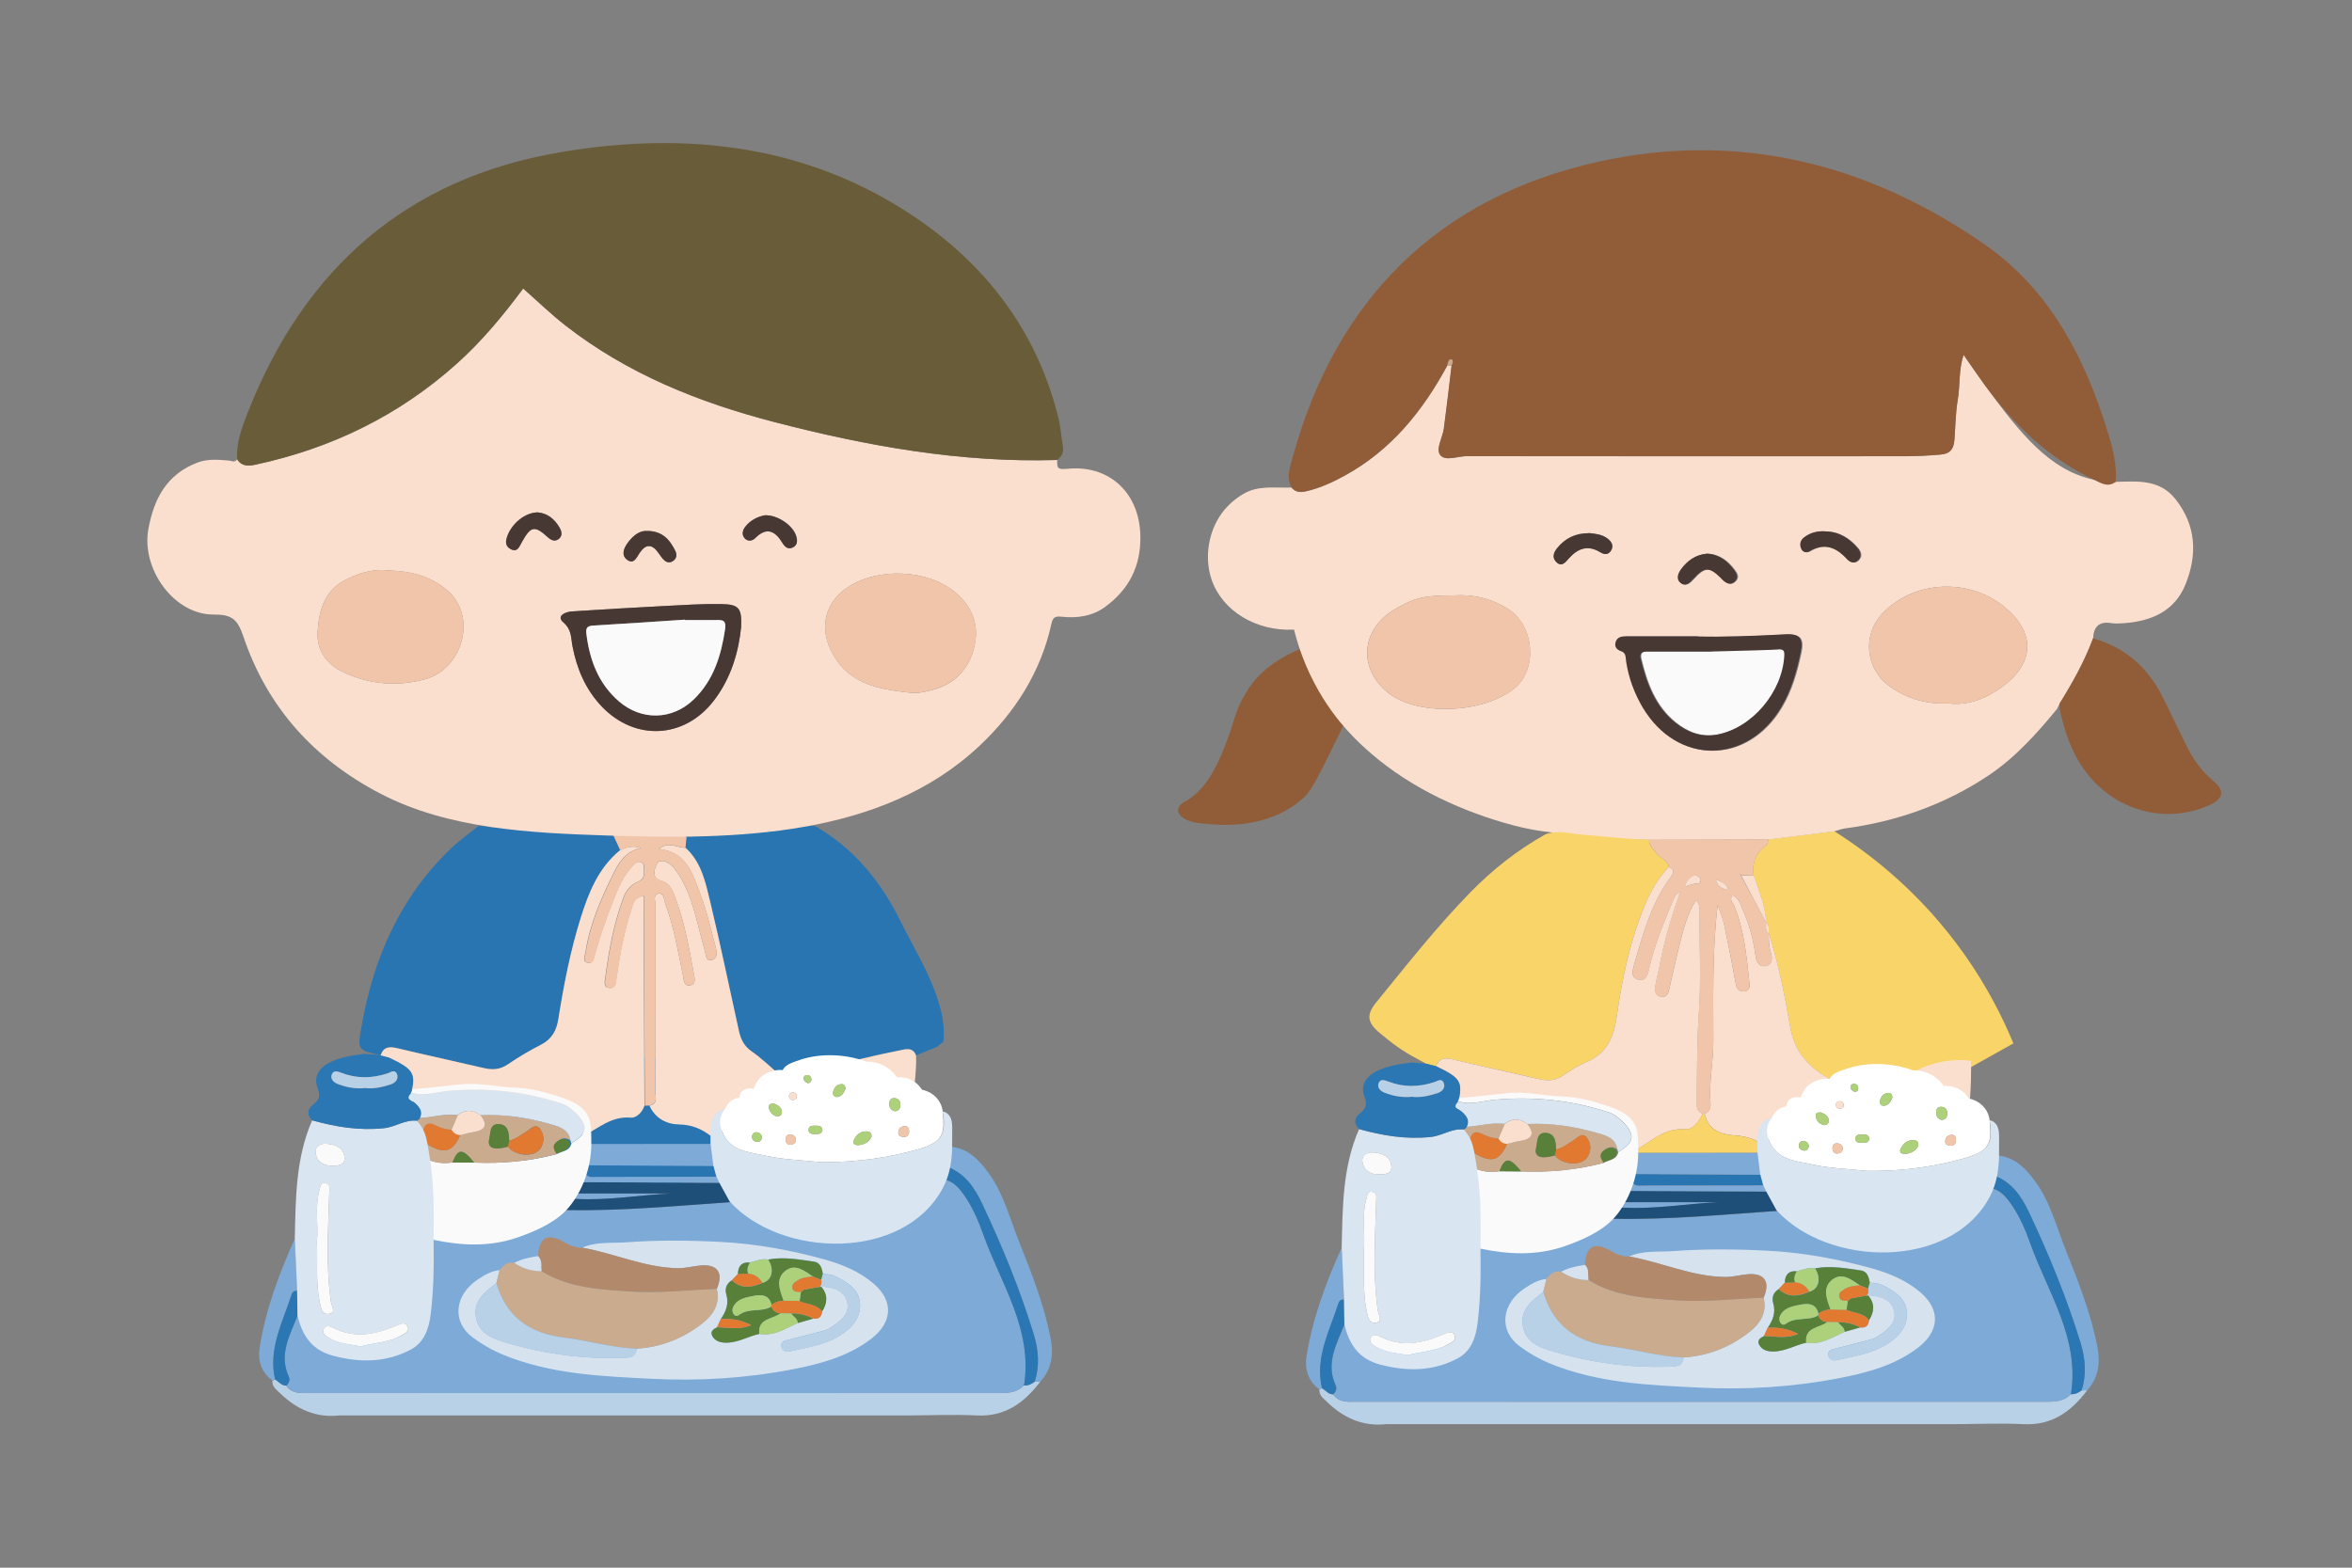
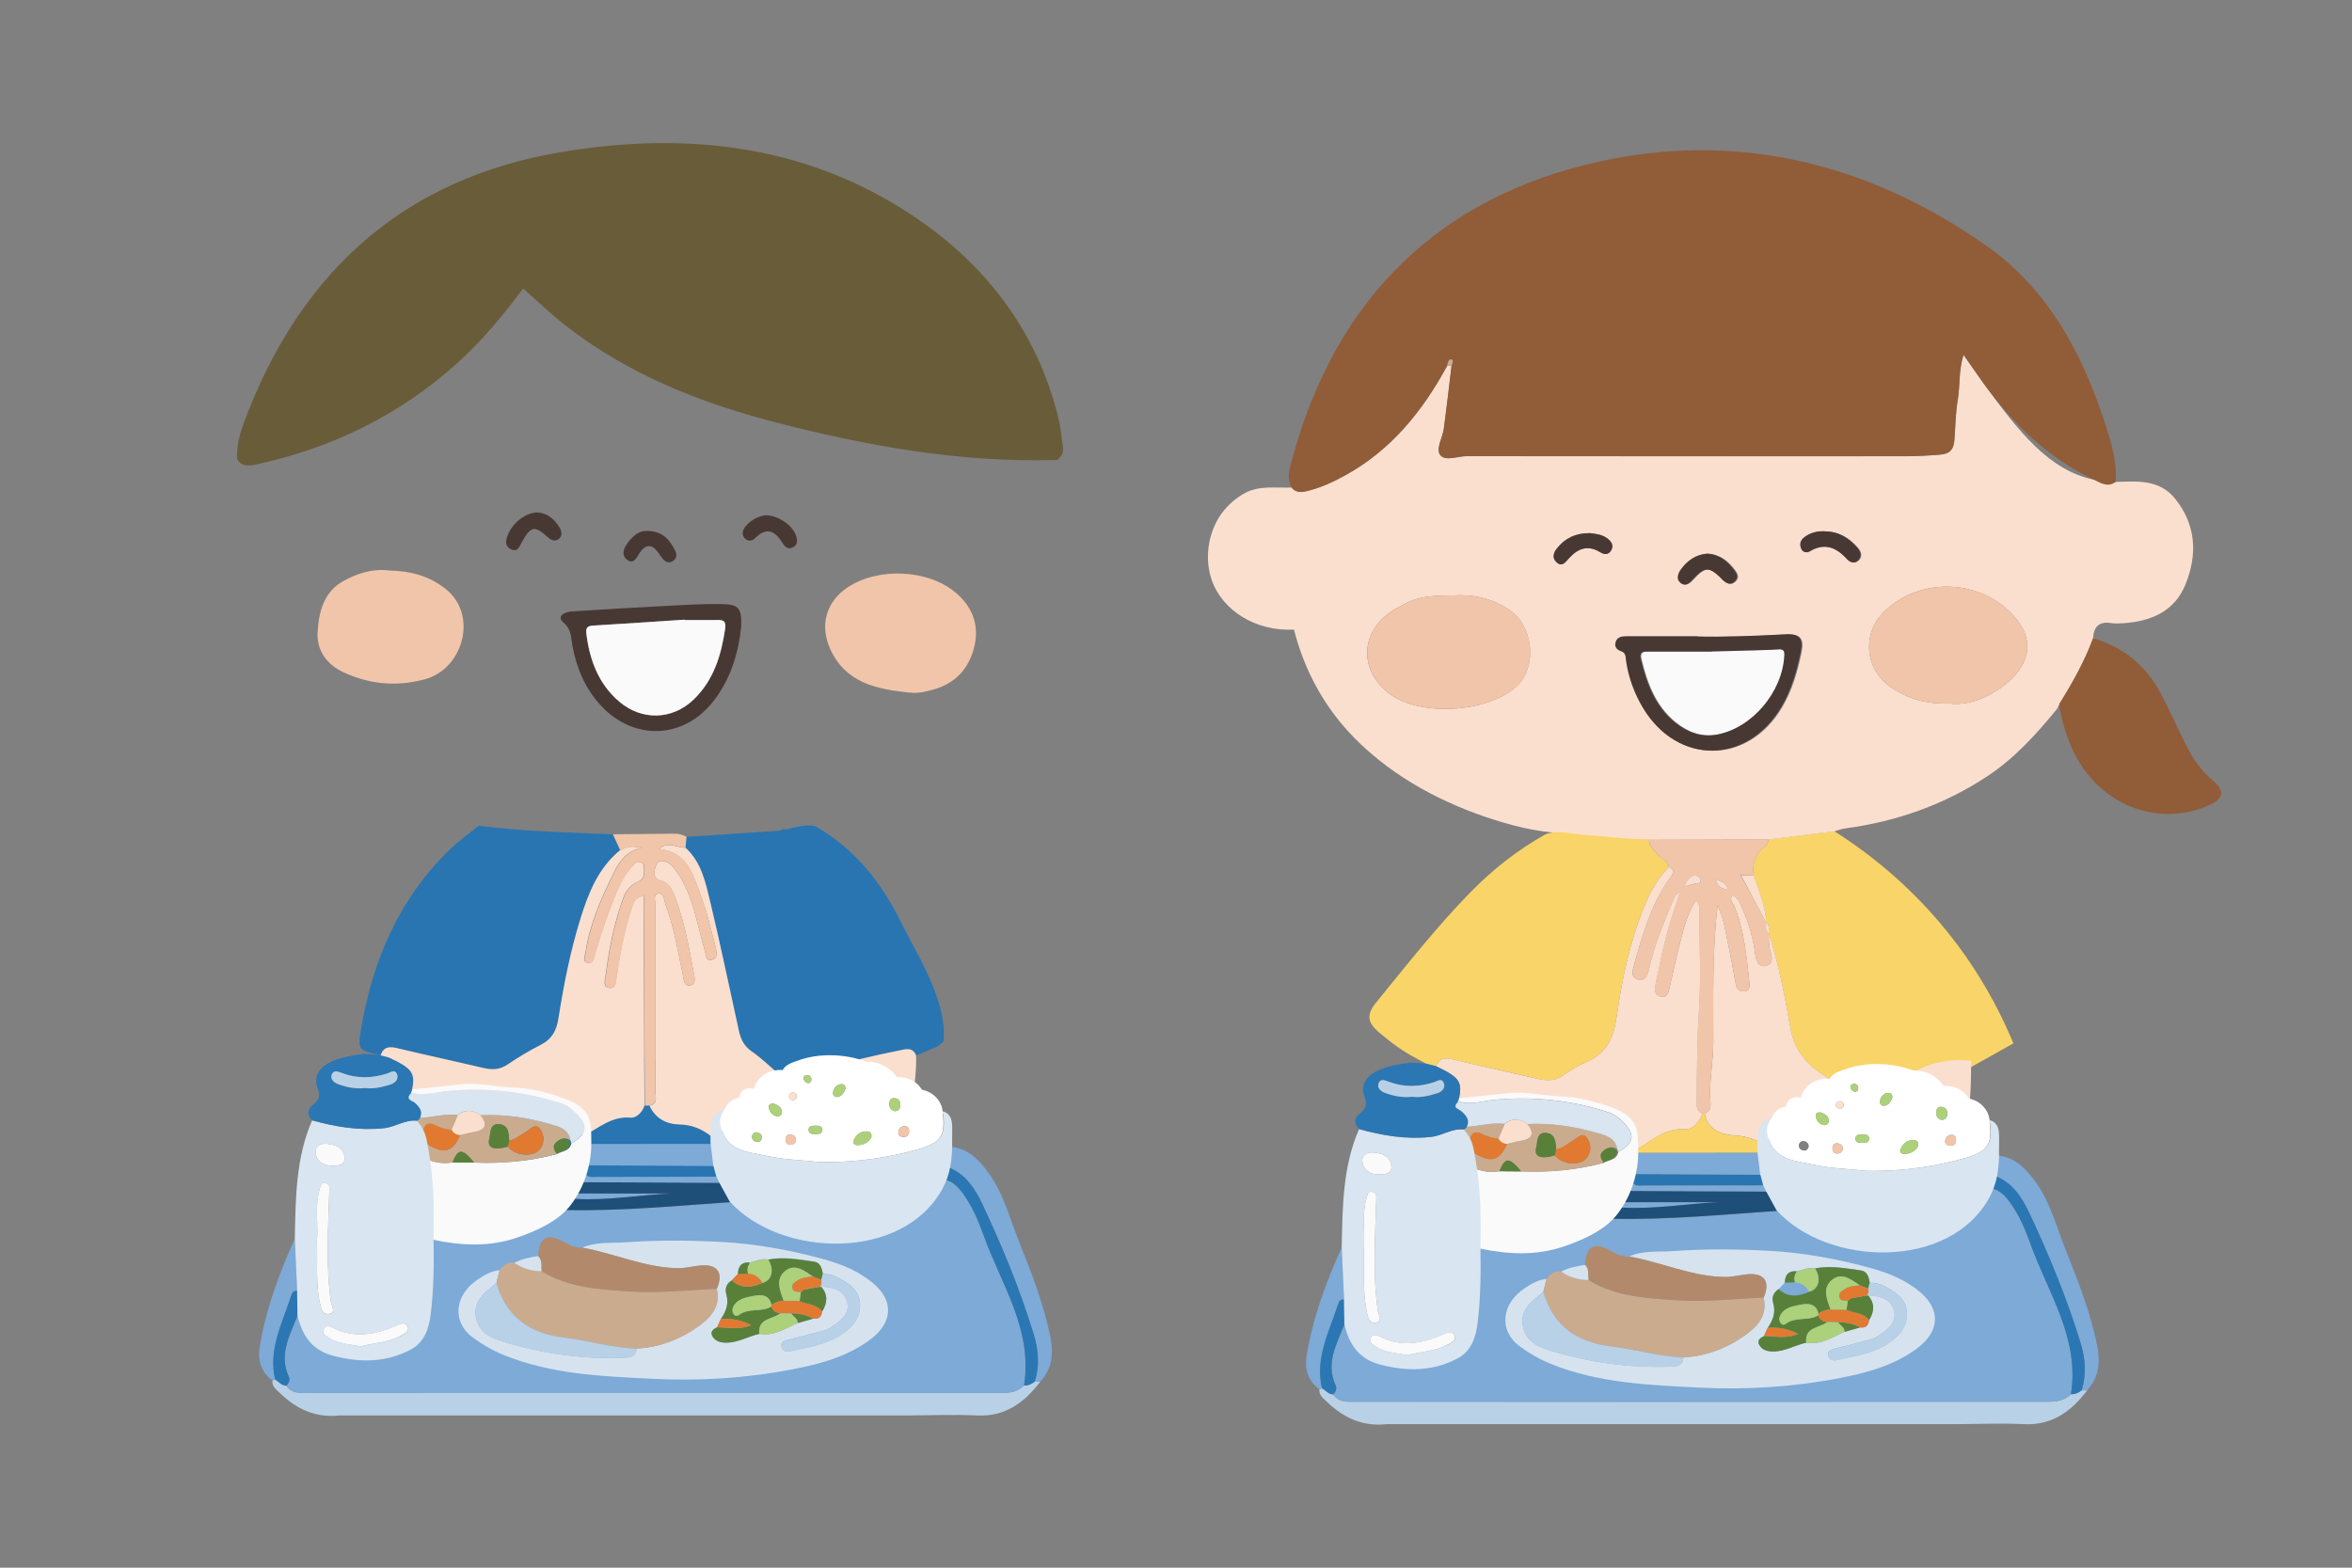
<svg xmlns="http://www.w3.org/2000/svg" id="_レイヤー_1" viewBox="0 0 270 180">
  <rect x="0" y="0" width="270" height="180" fill="#808080" stroke="none" />
  <defs>
    <style>.cls-1{fill:#fbdfce;}.cls-2{fill:#f1c5a9;}.cls-3{fill:#695c39;}.cls-4{fill:#1e4f79;}.cls-5{fill:#7daad7;}.cls-6{fill:#2b77b3;}.cls-7{fill:#d9e5f0;}.cls-8{fill:#f0f3f5;}.cls-9{fill:#d6e3ee;}.cls-10{fill:#e17a30;}.cls-11{fill:#b28a6b;}.cls-12{fill:#483834;}.cls-13{fill:#fff;}.cls-14{fill:#fafafa;}.cls-15{fill:#2875b2;}.cls-16{fill:#588039;}.cls-17{fill:#915c38;}.cls-18{fill:#b9d1e7;}.cls-19{fill:#f9d468;}.cls-20{fill:#add07a;}.cls-21{fill:#cbab8e;}</style>
  </defs>
  <path class="cls-15" d="M108.31,119.59c-.23.19-.47.39-.71.58-.82.34-1.63.68-2.45,1.02-.37-1.02-1.26-.71-1.9-.58-2.83.57-5.65,1.19-8.4,2.11-1.75-.06-3.35.55-4.99,1.03-1.2-1.03-2.33-2.15-3.62-3.05-.86-.61-1.23-1.38-1.43-2.31-1.09-4.91-2.1-9.84-3.27-14.73-.54-2.26-1-4.64-2.88-6.33.04-.41.08-.82.12-1.24,3.58-.24,7.16-.47,10.74-.71.19-.19.41-.21.65-.14,1.13-.21,2.24-.67,3.43-.37.13.08.26.15.39.23,4.24,2.55,7.17,6.22,9.36,10.62,1.51,3.05,3.33,5.94,4.36,9.23.48,1.54.75,3.05.6,4.65Z" />
  <path class="cls-15" d="M54.94,94.81c5.11.65,10.25.78,15.39.98.28.61.57,1.22.85,1.84-2.49,2.03-3.61,4.88-4.52,7.8-1.18,3.77-1.93,7.65-2.55,11.55-.22,1.36-.75,2.33-2.01,2.98-1.32.67-2.59,1.43-3.81,2.26-.88.6-1.74.64-2.71.42-3.33-.77-6.66-1.5-9.98-2.29-.89-.21-1.56-.18-1.89.81-2.67-.59-2.68-.59-2.22-3.24,1.36-7.88,4.43-14.91,10.29-20.51.98-.94,2.11-1.73,3.17-2.59Z" />
  <ellipse class="cls-15" cx="71.4" cy="129.11" rx="13.13" ry="7.88" />
  <path class="cls-1" d="M94.86,122.72c2.75-.92,5.57-1.54,8.4-2.11.64-.13,1.52-.44,1.9.58.06,1.58-.16,3.15-.31,4.72-.1,1.07-.6,1.07-1.17.56-1.32-1.19-2.88-1.85-4.44-2.62-1.44-.71-2.91-.78-4.38-1.12Z" />
  <path class="cls-1" d="M43.7,121.16c.33-.98,1-1.02,1.89-.81,3.32.79,6.65,1.52,9.98,2.29.97.22,1.83.18,2.71-.42,1.22-.83,2.5-1.59,3.81-2.26,1.26-.64,1.8-1.62,2.01-2.98.62-3.9,1.37-7.78,2.55-11.55.91-2.92,2.04-5.77,4.52-7.8.72-.35,1.47-.59,2.38-.26-1.55.33-2.39,1.43-3,2.65-1.48,2.98-2.85,6.01-3.35,9.35-.07.47-.4,1.03.27,1.18.63.14.68-.52.81-.96.7-2.44,1.53-4.83,2.5-7.17.47-1.13,1.06-2.19,1.92-3.07.22-.23.48-.47.83-.37.48.14.36.58.39.93.05.62-.04,1.06-.75,1.36-.72.3-1.29.94-1.58,1.71-1.11,2.98-1.7,6.08-2.1,9.21-.06.44-.31,1.21.51,1.25.71.03.68-.63.76-1.17.41-2.71.87-5.4,1.76-8,.18-.53.22-1.18,1.35-1.42.04,8.1.08,16.1.11,24.11-.25.78-.95,1.43-1.58,1.37-2.22-.2-3.71,1.23-5.44,2.11-.81-2.38-2.86-3.05-5-3.53-1.17-.26-2.38-.53-3.57-.55-2.06-.03-4.07-.6-6.14-.36-1.88.22-3.76.39-5.64.58.29-.9.3-1.76-.37-2.52-.7-.79-1.67-1.06-2.61-1.4.02-.5.03-1.01.05-1.51Z" />
  <path class="cls-1" d="M78.68,97.32c1.87,1.69,2.33,4.07,2.88,6.34,1.17,4.89,2.18,9.82,3.27,14.73.21.93.57,1.7,1.43,2.31,1.29.9,2.42,2.02,3.62,3.05-.24.47-.46.91-1.12.97-.64.06-1.2.4-1.5,1.04-.07.14-.18.35-.29.36-1.82.12-2.34,2.05-3.78,2.7-1,.07-1.23.91-1.6,1.61-1.07-.83-2.22-1.3-3.62-1.32-1.49-.03-2.74-.7-3.42-2.16,1.05-.22.67-1.07.67-1.68.02-7.1,0-14.21.03-21.31,0-.47-.33-1.27.36-1.36.63-.08.61.76.78,1.22.98,2.63,1.44,5.39,2,8.13.12.57.06,1.34.89,1.17.69-.15.44-.9.36-1.36-.54-2.95-1.06-5.91-2.14-8.74-.33-.86-.61-1.63-1.67-1.92-1.04-.28-.71-1.28-.46-1.84.27-.61,1.02-.44,1.51-.06.37.28.67.68.93,1.07,1.8,2.71,2.21,5.9,3.11,8.92.14.48.07,1.24.85,1.01.63-.18.53-.88.4-1.38-.54-2.04-1-4.11-1.75-6.08-.87-2.29-1.52-4.91-4.8-5.27,1.16-.91,2.11-.11,3.06-.13Z" />
  <path class="cls-2" d="M78.68,97.32c-.95.02-1.9-.78-3.06.13,3.28.36,3.93,2.97,4.8,5.27.75,1.96,1.2,4.04,1.75,6.08.13.5.23,1.2-.4,1.38-.78.23-.71-.52-.85-1.01-.9-3.02-1.32-6.21-3.11-8.92-.26-.39-.56-.79-.93-1.07-.49-.38-1.24-.55-1.51.06-.25.56-.58,1.56.46,1.84,1.06.28,1.35,1.06,1.67,1.92,1.07,2.83,1.59,5.79,2.14,8.74.09.46.34,1.22-.36,1.36-.83.17-.77-.6-.89-1.17-.56-2.73-1.03-5.5-2-8.13-.17-.46-.15-1.31-.78-1.22-.69.09-.36.88-.36,1.36-.02,7.1,0,14.21-.03,21.31,0,.61.38,1.46-.67,1.68-.18.01-.35.02-.53.03-.04-8.01-.08-16.01-.11-24.11-1.13.24-1.17.89-1.35,1.42-.89,2.6-1.36,5.3-1.76,8-.08.54-.05,1.2-.76,1.17-.82-.04-.56-.82-.51-1.25.4-3.14.99-6.24,2.1-9.21.29-.77.86-1.41,1.58-1.71.71-.3.8-.74.75-1.36-.03-.36.09-.79-.39-.93-.35-.1-.6.14-.83.37-.86.89-1.45,1.94-1.92,3.07-.98,2.34-1.8,4.73-2.5,7.17-.13.44-.18,1.1-.81.96-.67-.15-.34-.71-.27-1.18.5-3.34,1.87-6.37,3.35-9.35.61-1.22,1.45-2.32,3-2.65-.92-.33-1.66-.09-2.38.26-.28-.61-.56-1.23-.85-1.84,2.37-.02,4.74-.04,7.1-.07.49,0,.93.14,1.35.36-.04.41-.08.83-.12,1.24Z" />
  <path class="cls-18" d="M119.42,158.64c-1.84,2.42-4.03,4.05-7.3,3.88-2.64-.13-5.29-.01-7.93,0H38.95c-2.71.3-4.92-.73-6.82-2.57-.41-.4-.92-.74-.86-1.43.11-.04.2-.09.3-.13.43.23.74.71,1.29.71.68.99,1.72.84,2.7.84,10.91.01,21.83.01,32.74.01,15.31,0,30.62,0,45.93-.01,1.16,0,2.38.1,3.3-.86.47.02.87-.16,1.23-.44h.64Z" />
  <path class="cls-5" d="M119.42,158.64c-.21,0-.42,0-.63,0,.57-1.82.44-3.61-.12-5.43-1.57-5.15-3.62-10.11-5.91-14.97-.85-1.8-1.91-3.41-3.86-4.2.02-.79.04-1.59.06-2.38,2.06.1,3.36,1.44,4.46,2.93,1.79,2.41,2.5,5.34,3.6,8.07,1.43,3.57,2.83,7.16,3.58,10.96.36,1.84.15,3.57-1.18,5.03Z" />
  <path class="cls-5" d="M31.58,158.38c-.1.04-.2.09-.3.13-1.31-.93-1.7-2.35-1.48-3.76.69-4.38,2.24-8.51,4.05-12.54.09,2,.18,4,.27,6.01-.39-.06-.57.18-.67.51-1.01,3.15-2.67,6.17-1.86,9.66Z" />
  <path class="cls-5" d="M117.55,159.08c-.93.96-2.14.86-3.3.86-15.31.01-30.62.01-45.93.01-10.92,0-21.83,0-32.74-.01-.98,0-2.03.15-2.7-.84.27-.29.46-.64.29-1.01-1.2-2.57.11-4.78,1-7.05.43.63,1.22,1.56,2.47,2.08,1.08.44,2.02.38,2.71.34,5.7-.32,7.04.63,8.11-.52.71-.76.51-1.6.59-4.06.1-2.88.5-5.36.94-7.34,1.11.53,2.58,1.04,4.34,1.2,1.65.16,2.94-.04,3.61-.16,3.02-.56,5.66-1.8,8.06-3.64,6.46.13,12.88-.5,19.32-.94,1.48.79,9.64,4.94,18.06,1.46,2.67-1.1,4.64-2.68,6.01-4.04,1,.21,1.63.88,2.21,1.68,1.04,1.44,1.73,3.06,2.31,4.69,2.01,5.64,5.69,10.84,4.66,17.3Z" />
  <path class="cls-6" d="M34.16,151.04c-.88,2.27-2.2,4.48-1,7.05.17.37-.02.72-.29,1.01-.56,0-.86-.47-1.29-.71-.81-3.5.85-6.52,1.86-9.66.1-.33.28-.56.67-.51.01.94.03,1.88.04,2.82Z" />
  <path class="cls-6" d="M118.78,158.64c-.36.29-.76.47-1.23.44,1.03-6.46-2.65-11.66-4.66-17.3-.58-1.63-1.27-3.25-2.31-4.69-.57-.8-1.2-1.47-2.21-1.68.09-.49.19-.98.53-1.38,1.95.79,3.01,2.4,3.86,4.2,2.29,4.86,4.33,9.82,5.91,14.97.55,1.82.68,3.61.12,5.43Z" />
  <path class="cls-15" d="M67.53,133.8c4.99.03,9.98.06,14.97.09.11.4.22.81.32,1.21-4.77,0-9.53.02-14.3.02-.46,0-.97.14-1.31-.35.08-.33-.02-.73.31-.98Z" />
  <path class="cls-5" d="M66.29,137.04h10.77c-3.7.18-7.37.85-11.08.62,0-.26.02-.5.31-.62Z" />
  <path class="cls-4" d="M66.29,137.04c.08-.5.29-.93.63-1.31,5.41.02,10.81.05,16.22.07.39.73.78,1.46,1.16,2.19-6.43.44-12.85,1.07-19.31.94.04-.45.32-.74.66-1,.11-.09.22-.18.34-.28,0,0,0,0,0,0,3.71.22,7.38-.44,11.08-.62h-10.77Z" />
  <path class="cls-5" d="M67.53,133.8c.05-.82.09-1.63.14-2.45,4.84,0,9.68,0,14.52-.01.1.85.2,1.7.31,2.55-4.99-.03-9.98-.06-14.97-.09Z" />
  <path class="cls-5" d="M67.22,134.78c.34.49.85.34,1.31.35,4.77,0,9.53-.01,14.3-.02.11.23.21.47.32.7-5.41-.02-10.81-.05-16.22-.07.05-.33-.05-.71.3-.95Z" />
  <path class="cls-16" d="M65.37,131.01c.02.1.05.2.09.3-.18.91-1.06.88-1.66,1.22-.26-.41-.57-.85-.13-1.28.48-.46,1.05-.7,1.7-.25Z" />
  <path class="cls-5" d="M65.99,137.66c-.11.09-.22.18-.34.28.11-.09.22-.18.34-.28Z" />
  <path class="cls-14" d="M65.02,138.94c-1.42,1.49-3.62,2.45-5.54,3.12-3.25,1.14-6.52.98-9.84.27.04-3.04-.02-6.08-.33-9.11.86.33,1.74.39,2.64.25.83,0,1.67.01,2.5.02,3.2.13,6.36-.15,9.46-.98.61-.35,1.5-.32,1.69-1.25,1.81-1.02,1.97-1.97.62-3.36-.5-.51-1.04-.96-1.71-1.19-4.23-1.39-8.56-1.85-13.01-1.46-1.49.13-2.99.72-4.5.11,0-.1.04-.18.1-.26,1.91-.2,3.82-.37,5.73-.59,2.1-.24,4.16.3,6.25.37,1.47.05,2.98.37,4.39.81,1.47.46,3.41,1.02,4.08,2.56.37.84.31,1.84.33,2.74.06,2.62-.76,5.27-2.36,7.36-.16.21-.32.4-.49.57Z" />
  <path class="cls-21" d="M63.91,132.51c-3.1.82-6.26,1.11-9.46.98-1.35-1.66-1.86-1.66-2.5-.02-.9.14-1.78.08-2.64-.25-.5-.57-.27-1.28-.37-1.92,2.01,1.28,3.03,1.02,3.89-.98.52-.12,1.03-.26,1.55-.35,1.33-.22,1.66-.81.78-1.92,2.68-.13,5.31.24,7.87.98,1.01.29,2.25.52,2.48,1.93-.65-.47-1.24-.22-1.73.25-.45.44-.13.89.13,1.3ZM58.3,131.65c.78,1.07,2.95,1.27,3.69.28.51-.69.51-1.58.04-2.25-.56-.8-1.1-.04-1.62.26-.64.37-1.2.9-1.97,1.03-.02-.88-.1-1.86-1.21-1.9-1.05-.04-.91,1.07-1.07,1.69-.27,1.06.5,1.37,2.13.91Z" />
  <path class="cls-10" d="M52.83,130.32c-.86,2-1.88,2.26-3.89.98-.13-.42-.27-.83-.4-1.25.11-.95.55-1.33,1.48-.85.57.29,1.17.49,1.81.51.24.36.55.59,1,.61Z" />
  <path class="cls-21" d="M51.83,129.72c-.64-.03-1.24-.22-1.81-.51-.93-.48-1.37-.1-1.48.85-.6-.3-.83-.82-.86-1.46.1-.07.2-.15.29-.22,1.53-.02,3.02-.55,4.57-.33-.24.56-.48,1.12-.72,1.67Z" />
  <path class="cls-7" d="M52.54,128.04c-1.55-.22-3.04.31-4.57.33.46-.81.08-1.35-.53-1.88-.31-.27-1.17-.4-.46-1.12,1.51.61,3.02.02,4.5-.11,4.45-.39,8.78.07,13.01,1.46.67.22,1.21.68,1.71,1.19,1.36,1.38,1.19,2.33-.62,3.36-.04-.1-.07-.2-.09-.31-.22-1.4-1.47-1.64-2.48-1.93-2.56-.73-5.19-1.11-7.87-.98-.87-.65-1.74-.7-2.62-.02Z" />
  <path class="cls-16" d="M51.94,133.47c.64-1.64,1.15-1.64,2.5.02-.83,0-1.67-.01-2.5-.02Z" />
  <path class="cls-10" d="M58.45,130.96c.77-.13,1.32-.66,1.97-1.03.52-.3,1.06-1.05,1.62-.26.47.67.47,1.56-.04,2.25-.74,1-2.91.79-3.69-.28.05-.23.1-.46.15-.69Z" />
  <path class="cls-1" d="M52.54,128.04c.88-.69,1.75-.63,2.62.02.88,1.1.55,1.7-.78,1.92-.52.08-1.04.23-1.55.35-.45-.01-.77-.24-1-.61.24-.56.48-1.12.72-1.67Z" />
  <path class="cls-16" d="M58.45,130.96c-.05.23-.1.46-.15.69-1.63.46-2.4.15-2.13-.9.16-.62.02-1.73,1.07-1.69,1.11.05,1.19,1.02,1.21,1.9Z" />
  <path class="cls-9" d="M66.85,143.25c1.61-.71,3.37-.49,5.03-.61,3.63-.27,7.3-.23,10.93-.04,4.01.21,7.97.94,11.85,2.01,2.04.57,3.99,1.38,5.6,2.75,2.35,2,2.21,4.45-.21,6.33-2.64,2.04-5.79,2.89-8.95,3.51-5.37,1.05-10.83,1.39-16.28,1.11-5.77-.29-11.56-.51-17.04-2.75-1.29-.53-2.45-1.21-3.53-2.01-2.4-1.78-2.09-4.87.61-6.65.75-.5,1.55-.98,2.49-1.06-.12.5-.25,1-.37,1.49-1.31,1.04-2.74,2.07-2.32,4.03.39,1.83,1.96,2.36,3.53,2.82,4.39,1.29,8.87,1.9,13.45,1.72.74-.03,1.39-.1,1.43-1.05,2.81-.17,5.31-1.17,7.51-2.87,1.27-.99,2.12-2.24,1.69-3.99.8-1.84.1-2.87-1.87-2.69-.84.08-1.68.31-2.52.31-3.83-.03-7.33-1.69-11.03-2.35ZM84.71,146.26l-.7.74c-.64.37-.82,1-.64,1.6.33,1.11-.04,1.99-.63,2.85-.14.31-.28.63-.42.94-.44.2-.83.5-.54,1.02.33.58.93.75,1.58.75,1.36,0,2.52-.72,3.8-1.01,1.68.31,3.01-.62,4.43-1.25.59-.17,1.17-.34,1.76-.5.66.1.97-.21,1.03-.84.6-.97.68-1.92-.11-2.84,1.4.05,2.77.46,3.02,1.94.23,1.38-1,2.17-2.07,2.85-.28.18-.63.27-.95.35-1.26.33-2.51.66-3.78.97-.4.1-.85.2-.8.7.05.59.56.73,1.02.62,1.97-.45,4-.72,5.78-1.85,1.35-.86,2.31-2,2.24-3.57-.07-1.65-1.41-2.48-2.78-3.16-.48-.24-.97-.3-1.49-.3-.11-.64-.29-1.31-1.01-1.42-1.74-.25-3.49-.59-5.27-.24-.75-.15-1.41.18-2.11.34-.95-.09-1.33.42-1.36,1.29Z" />
  <path class="cls-21" d="M82.28,147.99c.43,1.75-.42,3-1.69,3.99-2.2,1.71-4.7,2.71-7.51,2.87-2.83-.11-5.55-.94-8.33-1.28-3.99-.48-6.62-2.37-7.76-6.25.12-.5.25-.99.37-1.49.42-.56.92-.98,1.68-.84.94.65,1.99.97,3.13.96,3.1,1.93,6.67,2.09,10.11,2.33,3.31.23,6.66-.18,9.99-.3Z" />
  <path class="cls-11" d="M82.28,147.99c-3.33.13-6.69.53-9.99.3-3.44-.24-7.01-.4-10.11-2.33-.1-.59.12-1.25-.41-1.74.12-2.19,1.09-2.71,3.04-1.57.65.38,1.31.63,2.06.61,3.71.65,7.2,2.32,11.03,2.35.84,0,1.68-.23,2.52-.31,1.96-.18,2.67.85,1.87,2.69Z" />
  <path class="cls-9" d="M61.76,144.22c.53.49.31,1.15.41,1.74-1.15,0-2.19-.31-3.13-.96.85-.46,1.79-.63,2.73-.78Z" />
  <path class="cls-18" d="M56.98,147.33c1.15,3.88,3.77,5.76,7.76,6.25,2.78.34,5.51,1.17,8.33,1.28-.04.95-.69,1.02-1.43,1.05-4.58.18-9.06-.43-13.45-1.72-1.57-.46-3.14-.99-3.53-2.82-.42-1.96,1.02-2.99,2.32-4.03Z" />
  <path class="cls-16" d="M87.16,153.16c-1.28.28-2.44,1.01-3.8,1.01-.66,0-1.26-.18-1.58-.75-.29-.52.1-.81.54-1.02,1.23,0,2.49.36,3.92-.25-1.26-.64-2.36-.78-3.49-.69.59-.87.95-1.75.63-2.85-.18-.6,0-1.24.64-1.6,1.09,1.03,2.29.82,3.51.3,1.1-.29,1.4-1.52.66-2.68,1.77-.34,3.52,0,5.27.24.72.1.9.78,1.01,1.42-.06.22-.11.44-.17.66-.32-.13-.64-.25-.97-.38-.98-.65-2.04-1.54-3.17-.64-1.17.93-.61,2.24-.19,3.41-.52.02-.98.18-1.4.48-.23-1.14-1.14-1.2-1.97-1.04-.91.18-1.98.32-2.43,1.31-.25.54.17,1.27.68.89,1.15-.86,2.58-.27,3.7-.96.18.48.53.73,1.04.78-.89.7-2.62.55-2.41,2.36Z" />
  <path class="cls-18" d="M94.28,146.95c.06-.22.11-.44.17-.66.51,0,1,.06,1.49.3,1.37.68,2.71,1.51,2.78,3.16.07,1.57-.89,2.71-2.24,3.57-1.78,1.13-3.81,1.39-5.78,1.85-.46.11-.97-.03-1.02-.62-.04-.5.4-.6.8-.7,1.26-.31,2.52-.64,3.78-.97.33-.09.67-.18.95-.35,1.07-.68,2.3-1.46,2.07-2.85-.25-1.48-1.62-1.9-3.02-1.94-.06.05-.12.06-.19.02.26-.22.24-.5.2-.8Z" />
  <path class="cls-10" d="M88.55,149.82c.42-.3.88-.46,1.4-.48.61.01,1.22.02,1.84.03.86.41,1.95.31,2.59,1.19-.06.63-.37.94-1.03.84-.78-.42-1.61-.6-2.5-.59-.43,0-.85-.01-1.28-.02-.51-.05-.86-.3-1.04-.78,0-.07.01-.13.02-.2Z" />
  <path class="cls-20" d="M89.57,150.8c.43,0,.85.01,1.28.02.25.36.73.57.74,1.09-1.42.63-2.75,1.56-4.43,1.25-.2-1.82,1.52-1.66,2.41-2.36Z" />
  <path class="cls-16" d="M94.38,150.57c-.64-.88-1.73-.78-2.59-1.19.05-.34.1-.68.15-1.01h0c.12-.09.24-.19.35-.29.6-.11,1.2-.21,1.79-.32.07.04.13.03.19-.02.8.92.72,1.87.11,2.84Z" />
  <path class="cls-20" d="M88.18,144.62c.74,1.16.44,2.39-.66,2.68-.36-.64-.89-1.02-1.64-1.06-.2-.46-.05-.87.19-1.27.7-.16,1.36-.49,2.11-.34Z" />
  <path class="cls-10" d="M85.88,146.24c.75.05,1.28.42,1.64,1.06-1.22.51-2.42.73-3.51-.3.23-.25.47-.49.7-.74.39,0,.78-.02,1.17-.03Z" />
  <path class="cls-10" d="M82.74,151.46c1.14-.09,2.23.05,3.49.69-1.42.6-2.69.24-3.92.25.14-.31.28-.63.42-.94Z" />
  <path class="cls-16" d="M91.59,151.91c0-.53-.49-.73-.74-1.09.88-.01,1.72.17,2.5.59-.59.17-1.17.34-1.76.5Z" />
  <path class="cls-16" d="M85.88,146.24c-.39,0-.78.02-1.17.03.03-.88.41-1.38,1.36-1.3-.23.4-.39.81-.19,1.27Z" />
  <path class="cls-20" d="M91.94,148.36c-.05.34-.1.68-.15,1.01-.61-.01-1.23-.02-1.84-.03-.42-1.17-.98-2.48.19-3.41,1.13-.9,2.19-.01,3.17.64-.61.06-1.23.09-1.76.45-.33.22-.7.41-.58.9.13.53.62.36.97.44Z" />
  <path class="cls-20" d="M88.55,149.82c-.01.07-.02.13-.02.2-1.12.69-2.55.1-3.7.96-.51.38-.93-.35-.68-.89.46-.99,1.52-1.13,2.43-1.31.83-.16,1.74-.1,1.97,1.04Z" />
  <path class="cls-10" d="M91.94,148.36c-.35-.08-.84.09-.97-.44-.12-.49.26-.68.58-.9.54-.36,1.15-.38,1.76-.45.32.13.64.25.97.38.04.29.06.58-.2.8-.6.11-1.2.21-1.79.32-.12.1-.24.2-.35.3,0,0,0,0,0,0Z" />
  <path class="cls-20" d="M91.93,148.37c.12-.1.24-.2.35-.3-.12.1-.24.2-.35.3Z" />
  <path class="cls-7" d="M33.84,142.21c.11-4.61.09-9.24,2-13.58,2.7.75,5.38,1.2,8.24.9,1.34-.14,2.43-1.02,3.78-.85.21.24.5.6.75,1.1.25.5.37.97.6,2.36.15.9.21,1.36.27,1.83.35,2.71.33,5.48.29,8.21.05,2.9.03,5.79-.32,8.68-.21,1.7-.73,3.27-2.3,4.1-2.83,1.5-5.82,1.52-8.9.71-2.47-.65-3.57-2.35-4.1-4.64-.01-.94-.03-1.88-.04-2.82-.09-2-.18-4-.27-6.01ZM36.38,142.53c.08,2.47-.15,4.74.32,6.99.14.66.26,1.43.99,1.36.97-.1.37-.9.3-1.38-.6-4.2-.31-8.41-.19-12.62.01-.46.12-.88-.39-1.02-.61-.17-.61.33-.73.75-.58,2.03-.1,4.1-.3,5.93ZM41.44,154.59c1.53-.41,3.2-.43,4.67-1.25.42-.24.97-.48.68-1.05-.28-.55-.82-.27-1.26-.08-2.4,1.02-4.82,1.53-7.3.24-.36-.19-.87-.33-1.08.21-.2.5.23.73.61.96,1.12.68,2.4.72,3.69.98ZM37.86,133.84c1.05.04,1.75-.05,1.69-.92-.08-1.17-1.02-1.48-1.99-1.59-.69-.08-1.39.26-1.34.97.09,1.11.99,1.49,1.64,1.54Z" />
  <path class="cls-6" d="M47.86,128.69c-1.35-.17-2.44.71-3.78.85-2.86.3-5.55-.15-8.24-.9-.6-.61-.6-1.24.05-1.76.68-.54.95-.98.57-1.95-.47-1.2.06-2.23,1.28-2.88,1.29-.69,2.69-.85,4.09-1.05.55.04,1.09.08,1.64.12.39.1.79.2,1.18.3,2.74,1.3,3.07,1.78,2.62,3.87-.06.07-.1.16-.1.25-.69.71.15.83.46,1.1.6.52.97,1.06.52,1.85-.1.07-.19.15-.29.22ZM41.88,124.93c1,.14,1.98-.1,2.94-.4.51-.16,1-.59.74-1.2-.23-.55-.7-.19-1.09-.07-1.76.57-3.52.61-5.27-.07-.41-.16-.88-.35-1.1.16-.24.55.21.94.65,1.11.99.38,2.03.59,3.13.48Z" />
  <path class="cls-14" d="M36.38,142.53c.19-1.83-.28-3.9.3-5.93.12-.42.13-.92.73-.75.51.14.4.56.39,1.02-.12,4.21-.41,8.42.19,12.62.07.49.67,1.28-.3,1.38-.73.07-.85-.7-.99-1.36-.47-2.25-.23-4.52-.32-6.99Z" />
  <path class="cls-14" d="M41.44,154.59c-1.29-.25-2.57-.29-3.69-.98-.37-.23-.8-.46-.61-.96.21-.54.72-.4,1.08-.21,2.49,1.29,4.9.78,7.3-.24.44-.19.97-.47,1.26.08.29.57-.26.81-.68,1.05-1.47.82-3.13.84-4.67,1.25Z" />
  <path class="cls-14" d="M37.86,133.84c-.65-.05-1.55-.43-1.64-1.54-.06-.72.65-1.05,1.34-.97.97.11,1.91.42,1.99,1.59.06.86-.63.95-1.69.92Z" />
  <path class="cls-18" d="M41.88,124.93c-1.1.11-2.14-.09-3.13-.48-.43-.17-.88-.56-.65-1.11.22-.5.69-.31,1.1-.16,1.75.68,3.51.64,5.27.07.39-.13.85-.49,1.09.07.26.61-.23,1.04-.74,1.2-.96.3-1.94.54-2.94.4Z" />
  <path class="cls-13" d="M100.37,124.07s0,.04-.01.06c0-.02.01-.04.02-.06v-.07s0,.05,0,.07Z" />
  <path class="cls-13" d="M86.91,131.11c-.36-.04-.62-.26-.58-.63.02-.27.24-.5.55-.47.36.04.57.27.6.63-.08.28-.24.5-.56.47ZM89.1,128.16c-.49-.16-.81-.55-.84-1.06-.02-.34.27-.4.61-.37.42.17.87.41.89.94.01.35-.31.6-.66.49ZM90.75,131.45c-.44-.03-.56-.29-.56-.64.01-.37.21-.59.6-.54.35.04.6.26.58.62-.03.35-.28.53-.62.55ZM91.04,126.33c-.31-.06-.5-.21-.46-.53.03-.25.23-.37.44-.36.31.01.47.19.44.51-.02.26-.22.32-.42.37ZM92.26,123.8c0-.29.24-.37.44-.35.3.02.46.23.44.54-.01.25-.16.37-.41.38-.25-.11-.47-.27-.48-.57ZM93.58,130.21c-.38,0-.8-.03-.75-.55.04-.4.42-.41.74-.41.36,0,.78-.03.85.48-.08.5-.47.48-.85.48ZM96.11,125.95c-.31.04-.53-.24-.48-.51.08-.5.36-.9.93-.96.31-.03.5.16.5.53-.17.42-.39.87-.95.95ZM98.53,131.48c-.35.03-.71-.15-.53-.55.27-.6.73-1.04,1.48-1.03.38,0,.61.19.56.65-.29.58-.83.88-1.51.93ZM100.37,124.07s-.01.04-.02.06c0-.02,0-.04.01-.06,0-.02,0-.05,0-.07v.07ZM102.1,126.63c.02-.37.23-.58.62-.54.45.05.65.35.64.76,0,.41-.17.71-.65.74-.51-.14-.65-.5-.62-.96ZM104.3,130.23c-.03.07-.08.14-.13.18-.02.02-.05.05-.08.06-.13.07-.3.09-.5.06-.3-.04-.5-.21-.47-.53.04-.42.3-.68.73-.7.43-.01.51.29.51.65,0,.11-.03.19-.06.27ZM108.24,127.82c-.01-.28-.08-.91-.54-1.54-.65-.9-1.63-1.11-1.86-1.16-.14-.23-.5-.76-1.21-1.11-.73-.37-1.4-.34-1.67-.32-.21-.31-.58-.76-1.18-1.15-.97-.62-1.94-.66-2.35-.65-1.05-.42-4.5-1.38-8-.06-.61.23-1.24.41-1.58,1.03-.22-.02-1.63-.1-2.61.92-.44.45-.62.95-.71,1.25-.57-.16-1.14-.01-1.43.37-.19.24-.21.5-.22.64-.19.02-.5.09-.82.28-.54.33-.75.82-.82,1-.09.06-.23.16-.35.32-.16.21-.23.42-.25.54-.06.15-.22.58-.08,1.09.08.3.24.52.34.64.84,2.27,3.07,2.37,4.95,2.78,2.04.46,4.19.51,6.28.74.33,0,.66,0,.99,0,3.46-.03,6.86-.51,10.17-1.44.14-.04.28-.08.41-.12.26-.08.5-.17.71-.25.21-.09.41-.18.58-.27.18-.09.33-.19.47-.3.07-.05.13-.11.19-.17.06-.05.12-.11.16-.18.05-.06.1-.12.14-.19.39-.62.42-1.45.27-2.69Z" />
  <path class="cls-7" d="M109.31,131.53c-.04,1.69-.22,3.28-1.09,4.91-4.52,8.4-18.56,8.03-24.47,1.5-.41-.74-.81-1.48-1.21-2.21-.11-.24-.22-.47-.33-.71-.11-.41-.22-.81-.33-1.23-.11-.86-.21-1.72-.32-2.57,0-.32,0-.65,0-.97.05-1.26.04-2.54,1.68-2.93-.14.16-.5.61-.57,1.3-.06.62.14,1.09.24,1.29.84,2.27,3.07,2.37,4.95,2.78,2.04.46,4.19.51,6.28.74.33,0,.66,0,.99,0,3.46-.03,6.86-.51,10.17-1.44.14-.04.28-.08.41-.12.26-.08.5-.16.71-.25.21-.09.41-.18.58-.27.18-.09.33-.19.47-.3.07-.05.13-.11.19-.17.85-.74.77-2.28.53-3.26.44.03.8.38.96.78s.16.84.16,1.27c0,.63,0,1.25-.01,1.86Z" />
  <path class="cls-20" d="M100.03,130.56c-.29.58-.83.88-1.51.93-.35.03-.71-.15-.53-.55.27-.6.73-1.04,1.48-1.03.38,0,.61.19.56.65Z" />
  <path class="cls-20" d="M89.76,127.67c.01.35-.31.6-.66.49-.49-.16-.81-.55-.84-1.06-.02-.34.27-.4.61-.37.42.17.87.41.89.94Z" />
  <path class="cls-20" d="M97.05,125c-.17.42-.39.87-.95.95-.31.04-.53-.24-.48-.51.08-.5.36-.9.93-.96.31-.03.5.16.5.53Z" />
  <path class="cls-20" d="M103.37,126.85c0,.41-.17.71-.65.74-.51-.14-.65-.5-.62-.96.02-.37.23-.58.62-.54.45.05.65.35.64.76Z" />
  <path class="cls-2" d="M104.37,129.96c0,.11-.03.19-.06.27-.03.07-.08.14-.13.18-.02.02-.05.05-.08.06-.13.07-.3.09-.5.06-.3-.04-.5-.21-.47-.53.04-.42.3-.68.73-.7.43-.01.51.29.51.65Z" />
  <path class="cls-20" d="M94.42,129.73c-.08.5-.47.48-.85.48-.38,0-.8-.03-.75-.55.04-.4.42-.41.74-.41.36,0,.78-.03.85.48Z" />
  <path class="cls-2" d="M91.36,130.9c-.03.35-.28.53-.62.55-.44-.03-.56-.29-.56-.64.01-.37.21-.59.6-.54.35.04.6.26.58.62Z" />
  <path class="cls-8" d="M100.37,124v.07s-.01.04-.02.06c0-.02,0-.04.01-.06,0-.02,0-.05,0-.07Z" />
  <path class="cls-20" d="M87.47,130.63c-.08.28-.24.5-.56.47-.36-.04-.62-.26-.58-.63.02-.27.24-.5.55-.47.36.04.57.27.6.63Z" />
  <path class="cls-1" d="M91.46,125.96c-.02.26-.22.32-.42.37-.31-.06-.5-.21-.46-.53.03-.25.23-.37.44-.36.31.01.47.19.44.51Z" />
  <path class="cls-20" d="M92.74,124.36c-.25-.12-.47-.27-.48-.57,0-.28.25-.36.44-.35.31.02.46.23.44.54-.01.25-.16.37-.41.38Z" />
-   <path class="cls-1" d="M122.34,53.83c-1.13.14-.96-.38-.98-1.01-11.06.34-21.8-1.59-32.44-4.35-8.67-2.25-16.88-5.53-24.01-11.1-1.66-1.3-3.19-2.78-4.84-4.24-2.28,3.08-4.73,6.04-7.62,8.63-6.65,5.97-14.41,9.73-23.12,11.6-.81.17-1.59.21-2.1-.63-.27.43-.62.18-.98.15-1.2-.1-2.39-.22-3.6.24-3.53,1.35-4.99,4.17-5.62,7.64-.83,4.62,2.99,9.81,7.45,9.8,2.01-.01,2.75.4,3.46,2.52,2.72,8.11,8.13,14.09,15.74,18.05,7.85,4.08,17.27,4.51,25.94,4.8,14.63.49,31.6.3,42.87-10.34,4.04-3.82,6.99-8.42,8.21-13.97.16-.72.39-.89,1.17-.81,1.75.19,3.5-.04,4.97-1.11,2.74-1.99,4.12-4.66,4.07-8.1-.06-5.03-3.63-8.36-8.6-7.75ZM48.73,78.01c-3.22.85-6.26.57-9.23-.79-1.96-.89-3.15-2.5-3.04-4.61.13-2.32.68-4.66,3.02-5.93,1.6-.86,3.31-1.41,5.19-1.18,2.4.08,4.58.57,6.57,2.19,3.62,2.96,1.95,9.15-2.52,10.32ZM72.06,62.33c.62-.84,1.38-1.45,2.28-1.37,1.77.04,2.56,1.05,3.18,2.27.25.5.15.95-.33,1.23-.44.25-.81.03-1.11-.32-.17-.2-.32-.41-.47-.63-.73-1.07-1.48-1.09-2.19,0-.35.53-.66,1.31-1.4.78-.73-.53-.42-1.32.04-1.95ZM64.12,61.91c-.44.32-.86.12-1.26-.25-1.5-1.36-1.93-1.26-2.98.62-.27.5-.49,1.17-1.26.77-.63-.33-.62-.88-.39-1.51.54-1.47,2.08-2.73,3.53-2.71,1.08.1,1.91.76,2.49,1.79.26.44.33.95-.14,1.28ZM85.08,71.99c-.29,2.78-1.13,5.87-3.17,8.5-3.38,4.36-9.05,4.62-12.85.61-1.84-1.94-2.84-4.31-3.34-6.9-.19-.98-.07-1.9-1.06-2.75-.82-.71.2-1.2,1.01-1.25,3.54-.22,7.08-.44,10.62-.62,2.17-.11,4.34-.26,6.51-.22,2.03.04,2.36.46,2.28,2.63ZM90.98,62.87c-.53.25-.89-.09-1.16-.53-.83-1.39-1.82-1.88-3.14-.54-.33.33-.82.37-1.15.05-.39-.38-.32-.91-.02-1.31.63-.85,1.54-1.24,2.31-1.38,1.48-.04,3.18,1.16,3.57,2.35.18.54.19,1.09-.4,1.37ZM111.79,74.49c-.64,2.36-2.15,3.97-4.52,4.66-.91.26-1.84.5-2.84.38-3.75-.4-7.34-1.07-9.14-5.06-1.21-2.69-.45-5.4,2.01-7.03,3.54-2.35,9.31-2.07,12.47.67,1.96,1.69,2.7,3.85,2.01,6.39Z" />
  <path class="cls-3" d="M121.35,52.81c-11.05.34-21.8-1.59-32.44-4.35-8.67-2.25-16.88-5.53-24.01-11.1-1.67-1.3-3.19-2.78-4.85-4.24-2.28,3.07-4.73,6.04-7.62,8.63-6.66,5.97-14.41,9.73-23.12,11.6-.81.17-1.58.21-2.09-.63-.11-1.96.59-3.76,1.28-5.5,6.49-16.43,18.21-26.74,35.76-29.73,13.07-2.23,25.99-1.2,37.67,5.51,9.68,5.56,16.75,13.68,19.55,24.89.28,1.12.36,2.29.54,3.43.1.65-.16,1.13-.68,1.49Z" />
  <path class="cls-2" d="M104.43,79.53c-3.75-.4-7.35-1.07-9.14-5.05-1.21-2.69-.45-5.4,2.01-7.04,3.54-2.35,9.31-2.07,12.47.66,1.96,1.69,2.71,3.86,2.02,6.38-.64,2.36-2.15,3.97-4.53,4.66-.91.26-1.84.51-2.83.38Z" />
  <path class="cls-2" d="M44.67,65.5c2.4.07,4.59.57,6.57,2.19,3.63,2.96,1.95,9.15-2.52,10.32-3.22.85-6.26.57-9.23-.79-1.95-.89-3.15-2.51-3.03-4.61.13-2.32.68-4.67,3.02-5.93,1.6-.87,3.31-1.41,5.19-1.18Z" />
  <path class="cls-12" d="M85.08,71.99c-.28,2.78-1.12,5.87-3.17,8.5-3.38,4.36-9.05,4.61-12.85.61-1.84-1.95-2.85-4.31-3.34-6.9-.19-.98-.07-1.9-1.06-2.75-.82-.71.2-1.2,1.01-1.25,3.54-.22,7.08-.44,10.62-.62,2.17-.11,4.34-.26,6.51-.22,2.03.03,2.37.45,2.28,2.63ZM78.61,71.19s0-.03,0-.04c-3.48.23-6.96.46-10.44.67-.64.04-.95.15-.86.91.37,3.03,1.37,5.75,3.74,7.8,2.6,2.25,6.14,2.16,8.6-.23,2.27-2.2,3.14-5.04,3.59-8.08.14-.98-.24-1.05-.98-1.03-1.22.03-2.43,0-3.65,0Z" />
  <path class="cls-12" d="M61.77,58.84c1.08.1,1.91.76,2.49,1.78.25.44.32.95-.14,1.28-.44.31-.86.13-1.26-.24-1.5-1.36-1.93-1.26-2.97.62-.28.5-.49,1.18-1.26.77-.63-.33-.61-.88-.38-1.51.54-1.47,2.08-2.72,3.53-2.71Z" />
  <path class="cls-12" d="M74.34,60.96c1.77.04,2.56,1.05,3.17,2.27.25.5.15.95-.33,1.23-.44.25-.81.03-1.11-.32-.17-.2-.32-.42-.47-.63-.73-1.07-1.48-1.09-2.19,0-.35.53-.65,1.31-1.4.78-.73-.53-.42-1.32.04-1.95.62-.84,1.38-1.46,2.28-1.37Z" />
  <path class="cls-12" d="M87.82,59.16c1.48-.03,3.17,1.16,3.56,2.34.18.54.2,1.09-.4,1.37-.53.25-.89-.09-1.16-.53-.84-1.39-1.82-1.88-3.14-.54-.33.33-.82.37-1.15.05-.39-.38-.32-.91-.02-1.31.63-.85,1.54-1.24,2.3-1.38Z" />
  <path class="cls-14" d="M78.61,71.19c1.22,0,2.43.02,3.65,0,.74-.02,1.12.06.98,1.03-.45,3.04-1.32,5.88-3.59,8.08-2.46,2.39-6,2.47-8.6.23-2.37-2.05-3.37-4.77-3.74-7.8-.09-.76.23-.87.86-.91,3.48-.2,6.96-.44,10.44-.67,0,.01,0,.03,0,.04Z" />
-   <path class="cls-17" d="M150.82,73.95h0c1.75,1.75,3.5,3.5,5.25,5.25-.67,1.55-1.67,3.76-2.97,6.39-1.69,3.41-2.53,5.14-3.36,5.92-2.83,2.65-6.82,3.47-10.68,3.13-.93-.08-1.9-.09-2.8-.49-1.2-.54-1.39-1.46-.29-2.08,2.28-1.28,3.38-3.42,4.34-5.66,1.57-3.69,1.23-4.5,2.91-7.17,1.09-1.73,3.18-3.86,7.59-5.29Z" />
  <path class="cls-19" d="M203.04,96.37c2.51-.31,5.02-.63,7.52-.94,4.13,2.62,10.01,7.11,15.05,14.3,2.53,3.61,4.29,7.09,5.52,10.07-1.74.98-3.49,1.95-5.23,2.93.08-.16.21-.5.06-.72-.17-.26-.65-.23-.97-.18-1.82.33-3.71.44-5.41,1.29-2.56-.66-5.12-1.08-7.7-.07-.59.23-1.2.4-1.52,1.02-2.47-1.33-4.31-3-4.83-6.05-.63-3.65-1.36-7.31-2.48-10.86v.02c-.06-.44.16-.95-.32-1.29h0c-.08-1.88-.83-3.59-1.42-5.35-.21-1.44.22-2.6,1.43-3.46.18-.13.2-.46.29-.7Z" />
  <path class="cls-18" d="M239.6,159.64c-1.84,2.42-4.03,4.05-7.3,3.88-2.64-.13-5.29-.01-7.93,0h-65.23c-2.71.3-4.92-.73-6.82-2.57-.41-.4-.92-.74-.86-1.43.11-.04.2-.09.3-.13.43.23.74.71,1.29.71.68.99,1.72.84,2.7.84,10.91.01,21.83.01,32.74.01,15.31,0,30.62,0,45.93-.01,1.16,0,2.38.1,3.3-.86.47.02.87-.16,1.23-.44h.64Z" />
  <path class="cls-5" d="M239.59,159.64c-.21,0-.42,0-.63,0,.57-1.82.44-3.61-.12-5.43-1.57-5.15-3.62-10.11-5.91-14.97-.85-1.8-1.91-3.41-3.86-4.2.02-.79.04-1.59.06-2.38,2.06.1,3.36,1.44,4.46,2.93,1.79,2.41,2.5,5.34,3.6,8.07,1.43,3.57,2.83,7.16,3.58,10.96.36,1.84.15,3.57-1.18,5.03Z" />
  <path class="cls-5" d="M151.76,159.39c-.1.04-.2.09-.3.13-1.31-.93-1.7-2.35-1.48-3.76.69-4.38,2.24-8.51,4.05-12.54.09,2,.18,4,.27,6.01-.39-.06-.57.18-.67.51-1.01,3.15-2.67,6.17-1.86,9.66Z" />
  <path class="cls-5" d="M237.73,160.09c-.93.96-2.14.86-3.3.86-15.31.01-30.62.01-45.93.01-10.92,0-21.83,0-32.74-.01-.98,0-2.03.15-2.7-.84.27-.29.46-.64.29-1.01-1.2-2.57.11-4.78,1-7.05.43.63,1.22,1.56,2.47,2.08,1.08.44,2.02.38,2.71.34,5.7-.32,7.04.63,8.11-.52.71-.76.51-1.6.59-4.06.1-2.88.5-5.36.94-7.34,1.11.53,2.58,1.04,4.34,1.2,1.65.16,2.94-.04,3.61-.16,3.02-.56,5.66-1.8,8.06-3.64,6.46.13,12.88-.5,19.32-.94,1.48.79,9.64,4.94,18.06,1.46,2.67-1.1,4.64-2.68,6.01-4.04,1,.21,1.63.88,2.21,1.68,1.04,1.44,1.73,3.06,2.31,4.69,2.01,5.64,5.69,10.84,4.66,17.3Z" />
  <path class="cls-6" d="M154.33,152.04c-.88,2.27-2.2,4.48-1,7.05.17.37-.02.72-.29,1.01-.56,0-.86-.47-1.29-.71-.81-3.5.85-6.52,1.86-9.66.1-.33.28-.56.67-.51.01.94.03,1.88.04,2.82Z" />
  <path class="cls-6" d="M238.96,159.64c-.36.29-.76.47-1.23.44,1.03-6.46-2.65-11.66-4.66-17.3-.58-1.63-1.27-3.25-2.31-4.69-.57-.8-1.2-1.47-2.21-1.68.09-.49.19-.98.53-1.38,1.95.79,3.01,2.4,3.86,4.2,2.29,4.86,4.33,9.82,5.91,14.97.55,1.82.68,3.61.12,5.43Z" />
  <path class="cls-15" d="M187.71,134.8c4.99.03,9.98.06,14.97.09.11.4.22.81.32,1.21-4.77,0-9.53.02-14.3.02-.46,0-.97.14-1.31-.35.08-.33-.02-.73.31-.98Z" />
  <path class="cls-5" d="M186.47,138.04h10.77c-3.7.18-7.37.85-11.08.62,0-.26.02-.5.31-.62Z" />
  <path class="cls-1" d="M242.87,55.33c2.48-.07,5.03-.32,6.84,1.95,2.41,3.02,2.56,6.39,1.18,9.81-1.24,3.08-3.91,4.24-7.06,4.46-.47.03-.96.07-1.42,0-1.41-.24-2.07.37-2.13,1.75-.98,2.65-2.36,5.11-3.85,7.5-.1.2-.2.41-.3.61-2.34,2.85-4.78,5.57-7.89,7.65-5.01,3.33-10.51,5.27-16.44,6.06-.41.05-.81.22-1.21.33-2.51.31-5.01.63-7.52.94-4.58.01-9.16.03-13.74.04-3.66.01-7.47-.46-11.1-.84-1.51-.16-3.02-.43-4.49-.82-5.78-1.54-11.63-4.2-16.28-8.2-1.52-1.31-3.94-3.53-6.06-7.2-1.58-2.74-2.4-5.27-2.85-7.08-4.37.23-8.21-2.17-9.44-5.67-.82-2.33-.49-5.15.88-7.3.66-1.03,1.58-1.92,2.71-2.59,1.76-1.05,3.68-.68,5.56-.75.46.57,1.02.59,1.71.43,1.56-.36,2.99-1.02,4.38-1.78,5.34-2.92,8.98-7.43,11.81-12.68.16.01.33.02.49.03-.29,2.41-.57,4.83-.89,7.24-.14,1.04-.95,2.32-.42,3.02.58.77,1.99.14,3.03.14,16.71.02,33.41.02,50.12.01,1.43,0,2.85-.06,4.28-.19,1.22-.11,1.52-.72,1.6-1.72.12-1.52.13-3.06.38-4.56.28-1.67.09-3.4.67-5.18.87,1.24,1.6,2.33,2.38,3.4,4.01,5.51,7.43,9.85,12.57,10.94,1.01.22,1.88.26,2.52.26ZM166.97,68.36c-3.51,0-4.52.24-6.78,1.55-3.88,2.25-4.35,6.63-1.03,9.48,3.47,2.98,11.37,2.51,14.82-.47,2.51-2.16,2.15-7.03-.79-8.95-2-1.3-4.16-1.74-6.23-1.61ZM223.7,80.77c1.55.2,3.22-.18,4.71-1,4.16-2.28,5.91-5.81,2.54-9.3-4.02-4.16-10.95-4.12-14.82-.07-2.4,2.5-1.99,6.43.83,8.43,1.97,1.39,4.15,2.04,6.74,1.94ZM194.98,73.08c-3.32,0-5.75,0-8.19,0-.5,0-.99.06-1.19.59-.2.54.05.93.59,1.11.61.2.52.72.59,1.18.29,1.9.93,3.68,1.92,5.32,3.95,6.61,11.99,6.56,15.91-.1,1.14-1.93,1.74-4.06,2.2-6.23.34-1.62-.09-2.19-1.76-2.1-3.65.19-7.29.32-10.06.25ZM196.05,63.57c-1.28.1-2.24.78-2.98,1.8-.37.5-.58,1.13-.05,1.56.56.46,1.01.04,1.45-.44,1.27-1.4,1.82-1.41,3.1-.2.11.11.21.24.33.34.43.38.89.61,1.38.11.43-.44.22-.87-.08-1.27-.78-1.05-1.73-1.82-3.14-1.9ZM182.43,61.21c-1.6,0-2.78.6-3.69,1.74-.4.5-.58,1.07-.09,1.57.61.61,1.03.07,1.42-.38,1.02-1.17,2.18-1.63,3.63-.74.46.28.92.33,1.24-.19.35-.57.06-1.02-.39-1.37-.65-.51-1.46-.56-2.12-.64ZM209.55,61.01c-.88-.05-1.68.17-2.37.71-.43.33-.51.79-.32,1.28.17.43.62.5.93.32,1.73-1.04,3.09-.47,4.32.88.35.38.83.57,1.26.17.46-.43.35-.97-.02-1.42-.99-1.17-2.22-1.92-3.8-1.93Z" />
  <path class="cls-17" d="M166.16,41.93c-2.84,5.25-6.47,9.76-11.81,12.68-1.39.76-2.82,1.42-4.38,1.78-.69.16-1.25.14-1.71-.43-.62-1.15-.17-2.31.12-3.4,4.97-18.25,16.78-29.91,35.07-33.98,15.97-3.56,31,.15,44.42,9.52,7.38,5.15,11.36,12.78,13.99,21.18.62,1.97,1.17,3.95,1.01,6.05-.92.68-1.72.12-2.52-.26-5.21-2.48-9.21-6.34-12.57-10.94-.78-1.07-1.51-2.16-2.38-3.4-.58,1.78-.38,3.51-.67,5.18-.26,1.5-.26,3.04-.38,4.56-.08.99-.39,1.61-1.6,1.72-1.43.12-2.85.19-4.28.19-16.71,0-33.41,0-50.12-.01-1.04,0-2.45.63-3.03-.14-.53-.7.29-1.98.42-3.02.32-2.41.6-4.82.89-7.24.07-.25.28-.62-.07-.7-.22-.05-.4.35-.42.67Z" />
  <path class="cls-19" d="M177.36,95.82c1.4-.57,2.83-.1,4.21.01,2.58.22,5.15.5,7.74.58-.03.7.46,1.09.85,1.58.44.55,1.28.73,1.42,1.54-1.26,1.32-2.13,2.89-2.82,4.55-1.67,4.07-2.57,8.37-3.18,12.7-.34,2.39-1.17,4.2-3.49,5.18-.92.39-1.8.92-2.61,1.5-.91.65-1.82.68-2.85.43-3.28-.77-6.58-1.46-9.85-2.25-.91-.22-1.56-.16-1.93.77-.39-.1-.79-.2-1.18-.3-.35-.19-.69-.38-1.04-.57-1.57-.8-2.96-1.85-4.3-2.98-1.41-1.2-1.48-2.08-.32-3.5,3.48-4.27,6.88-8.6,10.73-12.55,2.57-2.64,5.42-4.89,8.63-6.69Z" />
  <path class="cls-17" d="M236.42,80.79c1.49-2.39,2.87-4.84,3.85-7.5,3.61,1.03,6.22,3.27,7.91,6.58,1.01,1.97,1.92,3.99,2.92,5.96.74,1.47,1.71,2.78,2.99,3.85,1.35,1.12,1.16,2.04-.5,2.78-5.1,2.27-10.99.57-14.33-4.08-1.51-2.1-2.28-4.49-2.82-6.97,0-.21-.01-.41-.02-.62Z" />
  <path class="cls-1" d="M204,128.49c-1.58.38-1.57,1.66-1.62,2.9-1-.63-2.05-.96-3.27-1.03-1.58-.09-3.04-.63-3.42-2.49.51-.21.71-.62.67-1.14-.2-2.39.32-4.74.32-7.12.01-5.09-.15-10.2.5-15.71.34,1,.62,1.62.75,2.26.46,2.16.88,4.33,1.27,6.5.11.63.2,1.2.98,1.16.82-.04.67-.73.62-1.2-.32-2.93-.58-5.87-1.73-8.63-.15-.35-.57-.67-.2-1.2.8.31.93,1.11,1.22,1.74.74,1.64,1.19,3.37,1.43,5.16.08.58.32,1.39,1.17,1.22.86-.17.76-.97.58-1.56-.23-.73-.22-1.46-.22-2.2,1.13,3.55,1.85,7.21,2.48,10.86.53,3.05,2.36,4.72,4.83,6.05-.98.4-2.05.59-2.6,1.71-.28.58-.98.48-1.55.5-.44.16-.63.49-.65.94-.39.59-.97.95-1.58,1.27Z" />
  <path class="cls-2" d="M166.97,68.36c2.07-.13,4.22.31,6.23,1.61,2.95,1.92,3.3,6.79.79,8.95-3.46,2.98-11.36,3.44-14.82.47-3.32-2.85-2.85-7.23,1.03-9.48,2.25-1.31,3.27-1.55,6.78-1.55Z" />
  <path class="cls-2" d="M223.7,80.77c-2.59.1-4.77-.55-6.74-1.94-2.82-2-3.23-5.93-.83-8.43,3.88-4.04,10.81-4.09,14.82.07,3.37,3.49,1.62,7.02-2.54,9.3-1.49.82-3.16,1.2-4.71,1Z" />
  <path class="cls-2" d="M203.05,107.16c0,.74-.01,1.46.22,2.2.19.59.29,1.39-.58,1.56-.85.17-1.09-.64-1.17-1.22-.25-1.79-.69-3.52-1.43-5.16-.29-.63-.41-1.43-1.22-1.74-.37.52.05.85.2,1.2,1.15,2.76,1.42,5.7,1.73,8.63.05.48.2,1.16-.62,1.2-.78.04-.87-.53-.98-1.16-.38-2.17-.81-4.34-1.27-6.5-.14-.64-.41-1.26-.75-2.26-.65,5.51-.49,10.61-.5,15.71,0,2.38-.52,4.73-.32,7.12.04.52-.16.93-.67,1.14-.08,0-.16,0-.25,0-.85-.36-.68-1.11-.67-1.77.04-3.32.03-6.64.25-9.96.25-3.69.07-7.4.05-11.11,0-.49.2-1.05-.4-1.67-.98,1.55-1.39,3.2-1.81,4.85-.45,1.78-.84,3.58-1.25,5.37-.12.5-.32.95-.93.86-.7-.11-.75-.69-.67-1.23.12-.78.35-1.54.49-2.31.53-2.9,1.37-5.71,2.35-8.49.11-.11.21-.21.32-.32.11-.11.21-.21.32-.32.3-.09.61-.17.91-.27.31-.11.81.08.86-.47,0-.12-.14-.29-.26-.37-.37-.25-.7-.1-1,.16-.29.25-.5.54-.49.95-.11.11-.21.21-.32.32l-.32.32c-.44.17-.61.56-.78.95-1.08,2.52-2.14,5.05-2.74,7.74-.15.65-.3,1.57-1.19,1.39-1.02-.2-.74-1.1-.54-1.82.98-3.45,1.93-6.92,4.11-9.88.32-.44.63-.93-.15-1.27-.14-.81-.98-.98-1.42-1.54-.38-.49-.87-.88-.85-1.58,4.58-.01,9.16-.02,13.73-.04-.09.24-.12.58-.29.7-1.2.87-1.64,2.03-1.43,3.46-.49-.01-.98-.03-1.52-.06-.02,0,.02,0,.05.02-.02-.04-.03-.08-.05-.11-.02-.02-.05-.02-.08-.02,0,.03.02.05.08.11,1.02,1.83,1.98,3.63,2.94,5.43h0c.03.44-.17.94.33,1.28v-.02ZM198.9,99.87s-.09-.05-.13-.08c.05.02.09.05.14.07.04.02.09.05.13.07-.05-.02-.09-.05-.14-.07ZM198.42,102.19c-.2-.68-.7-.96-1.46-1.2.22.91.83,1.06,1.46,1.2Z" />
  <path class="cls-12" d="M195.95,63.57c1.41.08,2.36.85,3.14,1.9.3.41.5.83.08,1.27-.49.5-.95.27-1.38-.11-.12-.1-.21-.23-.33-.34-1.27-1.22-1.82-1.21-3.1.2-.43.48-.89.9-1.45.44-.52-.43-.31-1.06.05-1.56.74-1.02,1.7-1.69,2.98-1.8Z" />
  <path class="cls-12" d="M182.43,61.21c.66.08,1.47.13,2.12.64.45.35.73.8.39,1.37-.32.52-.78.47-1.24.19-1.44-.89-2.6-.42-3.63.74-.39.45-.81.99-1.42.38-.5-.5-.31-1.08.09-1.57.91-1.14,2.1-1.74,3.69-1.74Z" />
  <path class="cls-12" d="M209.45,61.01c1.59,0,2.81.76,3.8,1.93.38.44.49.99.02,1.42-.43.4-.91.21-1.26-.17-1.23-1.35-2.59-1.92-4.32-.88-.31.19-.76.11-.93-.32-.2-.48-.11-.94.32-1.28.69-.54,1.49-.75,2.37-.71Z" />
  <path class="cls-21" d="M166.16,41.93c.01-.31.2-.71.42-.67.35.07.14.44.07.7-.16-.01-.33-.02-.49-.03Z" />
  <path class="cls-1" d="M191.57,99.53c.78.34.47.83.15,1.27-2.17,2.96-3.12,6.43-4.11,9.88-.2.71-.49,1.61.54,1.82.89.18,1.04-.75,1.19-1.39.61-2.69,1.67-5.22,2.74-7.74.17-.39.34-.78.78-.95,0,0,0,0,0,0-.97,2.78-1.82,5.59-2.35,8.49-.14.77-.37,1.53-.49,2.31-.08.54-.03,1.12.67,1.23.61.1.82-.36.93-.86.41-1.79.8-3.59,1.25-5.37.42-1.64.83-3.3,1.81-4.85.6.62.39,1.17.4,1.67.02,3.7.2,7.42-.05,11.11-.23,3.33-.21,6.64-.25,9.96,0,.67-.18,1.42.67,1.77-.39.93-1.16,1.86-2.01,1.79-2.37-.2-3.85,1.38-5.63,2.37.25-3.1-.6-4.03-4.27-5.17-1.39-.43-2.87-.74-4.31-.8-2.05-.07-4.07-.61-6.13-.37-1.87.22-3.75.39-5.63.58.44-2.09.11-2.57-2.62-3.87.38-.93,1.03-.99,1.93-.77,3.27.79,6.57,1.49,9.85,2.25,1.03.24,1.95.21,2.85-.43.82-.58,1.69-1.11,2.61-1.5,2.32-.98,3.15-2.79,3.49-5.18.61-4.33,1.51-8.63,3.18-12.7.68-1.66,1.55-3.23,2.82-4.55Z" />
  <path class="cls-1" d="M202.74,105.91c-.96-1.8-1.92-3.61-2.88-5.41.49.01.98.03,1.47.04.58,1.76,1.34,3.47,1.42,5.37Z" />
  <path class="cls-1" d="M203.06,107.18c-.49-.33-.29-.84-.33-1.29.48.34.25.85.33,1.29Z" />
  <path class="cls-4" d="M186.47,138.04c.08-.5.29-.93.63-1.31,5.41.02,10.81.05,16.22.07.39.73.78,1.46,1.16,2.19-6.43.44-12.85,1.07-19.31.94.04-.45.32-.74.66-1,.11-.09.22-.18.34-.28,0,0,0,0,0,0,3.71.22,7.38-.44,11.08-.62h-10.77Z" />
  <path class="cls-5" d="M187.71,134.8c.05-.82.09-1.63.14-2.45,4.84,0,9.68,0,14.52-.01.1.85.2,1.7.31,2.55-4.99-.03-9.98-.06-14.97-.09Z" />
  <path class="cls-19" d="M202.37,132.35c-4.84,0-9.68,0-14.52.01-.02-.11-.03-.22-.05-.32,1.78-.99,3.26-2.57,5.63-2.37.85.07,1.62-.86,2.01-1.79.08,0,.16,0,.25,0,.38,1.86,1.84,2.4,3.42,2.49,1.22.07,2.27.4,3.27,1.03,0,.32,0,.64,0,.96Z" />
  <path class="cls-5" d="M187.4,135.78c.34.49.85.34,1.31.35,4.77,0,9.53-.01,14.3-.02.11.23.21.47.32.7-5.41-.02-10.81-.05-16.22-.07.05-.33-.05-.71.3-.95Z" />
  <path class="cls-1" d="M193.49,101.77c0-.41.21-.7.49-.95.3-.27.63-.41,1-.16.12.08.27.25.26.37-.04.55-.54.36-.86.47-.3.1-.6.18-.91.27,0,0,0,0,0,0Z" />
  <path class="cls-1" d="M198.42,102.19c-.63-.14-1.24-.29-1.46-1.2.76.24,1.26.52,1.46,1.2Z" />
  <path class="cls-1" d="M193.18,102.09l.32-.32h0c-.11.1-.21.21-.32.32,0,0,0,0,0,0Z" />
  <path class="cls-1" d="M198.9,99.87s.09.05.14.07c-.04-.02-.09-.05-.13-.07h0Z" />
  <path class="cls-1" d="M198.91,99.86s-.09-.05-.14-.07c.04.03.09.05.13.08,0,0,0,0,0,0Z" />
  <path class="cls-1" d="M193.17,102.09c-.11.11-.21.21-.32.32,0,0,0,0,0,0,.11-.11.21-.21.32-.32,0,0,0,0,0,0Z" />
  <path class="cls-1" d="M199.75,100.45s-.02-.05-.02-.08c.03,0,.07,0,.08.02.03.03.04.07.05.11-.04-.02-.07-.03-.11-.05Z" />
  <path class="cls-14" d="M196.46,74.57c2.58,0,5.17.03,7.75-.02.58-.01.74.1.72.67-.19,4.22-3.71,8.38-7.75,9.12-1.85.34-3.45-.31-4.83-1.43-2.28-1.86-3.24-4.49-3.9-7.24-.23-.95.43-.87,1.03-.87,2.33,0,4.65,0,6.98,0,0-.08,0-.16,0-.23Z" />
  <path class="cls-16" d="M185.54,132.02c.02.1.05.2.09.3-.18.91-1.06.88-1.66,1.22-.26-.41-.57-.85-.13-1.28.48-.46,1.05-.7,1.7-.25Z" />
  <path class="cls-5" d="M186.16,138.66c-.11.09-.22.18-.34.28.11-.09.22-.18.34-.28Z" />
  <path class="cls-14" d="M185.2,139.95c-1.42,1.49-3.62,2.45-5.54,3.12-3.25,1.14-6.52.98-9.84.27.04-3.04-.02-6.08-.33-9.11.86.33,1.74.39,2.64.25.83,0,1.67.01,2.5.02,3.2.13,6.36-.15,9.46-.98.61-.35,1.5-.32,1.69-1.25,1.81-1.02,1.97-1.97.62-3.36-.5-.51-1.04-.96-1.71-1.19-4.23-1.39-8.56-1.85-13.01-1.46-1.49.13-2.99.72-4.5.11,0-.1.04-.18.1-.26,1.91-.2,3.82-.37,5.73-.59,2.1-.24,4.16.3,6.25.37,1.47.05,2.98.37,4.39.81,1.47.46,3.41,1.02,4.08,2.56.37.84.31,1.84.33,2.74.06,2.62-.76,5.27-2.36,7.36-.16.21-.32.4-.49.57Z" />
  <path class="cls-21" d="M184.09,133.52c-3.1.82-6.26,1.11-9.46.98-1.35-1.66-1.86-1.66-2.5-.02-.9.14-1.78.08-2.64-.25-.5-.57-.27-1.28-.37-1.92,2.01,1.28,3.03,1.02,3.89-.98.52-.12,1.03-.26,1.55-.35,1.33-.22,1.66-.81.78-1.92,2.68-.13,5.31.24,7.87.98,1.01.29,2.25.52,2.48,1.93-.65-.47-1.24-.22-1.73.25-.45.44-.13.89.13,1.3ZM178.48,132.66c.78,1.07,2.95,1.27,3.69.28.51-.69.51-1.58.04-2.25-.56-.8-1.1-.04-1.62.26-.64.37-1.2.9-1.97,1.03-.02-.88-.1-1.86-1.21-1.9-1.05-.04-.91,1.07-1.07,1.69-.27,1.06.5,1.37,2.13.91Z" />
  <path class="cls-10" d="M173.01,131.33c-.86,2-1.88,2.26-3.89.98-.13-.42-.27-.83-.4-1.25.11-.95.55-1.33,1.48-.85.57.29,1.17.49,1.81.51.24.36.55.59,1,.61Z" />
  <path class="cls-21" d="M172.01,130.72c-.64-.03-1.24-.22-1.81-.51-.93-.48-1.37-.1-1.48.85-.6-.3-.83-.82-.86-1.46.1-.07.2-.15.29-.22,1.53-.02,3.02-.55,4.57-.33-.24.56-.48,1.12-.72,1.67Z" />
  <path class="cls-7" d="M172.72,129.05c-1.55-.22-3.04.31-4.57.33.46-.81.08-1.35-.53-1.88-.31-.27-1.17-.4-.46-1.12,1.51.61,3.02.02,4.5-.11,4.45-.39,8.78.07,13.01,1.46.67.22,1.21.68,1.71,1.19,1.36,1.38,1.19,2.33-.62,3.36-.04-.1-.07-.2-.09-.31-.22-1.4-1.47-1.64-2.48-1.93-2.56-.73-5.19-1.11-7.87-.98-.87-.65-1.74-.7-2.62-.02Z" />
  <path class="cls-16" d="M172.12,134.48c.64-1.64,1.15-1.64,2.5.02-.83,0-1.67-.01-2.5-.02Z" />
  <path class="cls-10" d="M178.63,131.97c.77-.13,1.32-.66,1.97-1.03.52-.3,1.06-1.05,1.62-.26.47.67.47,1.56-.04,2.25-.74,1-2.91.79-3.69-.28.05-.23.1-.46.15-.69Z" />
  <path class="cls-1" d="M172.72,129.05c.88-.69,1.75-.63,2.62.02.88,1.1.55,1.7-.78,1.92-.52.08-1.04.23-1.55.35-.45-.01-.77-.24-1-.61.24-.56.48-1.12.72-1.67Z" />
  <path class="cls-16" d="M178.63,131.97c-.05.23-.1.46-.15.69-1.63.46-2.4.15-2.13-.9.16-.62.02-1.73,1.07-1.69,1.11.05,1.19,1.02,1.21,1.9Z" />
  <path class="cls-9" d="M187.03,144.26c1.61-.71,3.37-.49,5.03-.61,3.63-.27,7.3-.23,10.93-.04,4.01.21,7.97.94,11.85,2.01,2.04.57,3.99,1.38,5.6,2.75,2.35,2,2.21,4.45-.21,6.33-2.64,2.04-5.79,2.89-8.95,3.51-5.37,1.05-10.83,1.39-16.28,1.11-5.77-.29-11.56-.51-17.04-2.75-1.29-.53-2.45-1.21-3.53-2.01-2.4-1.78-2.09-4.87.61-6.65.75-.5,1.55-.98,2.49-1.06-.12.5-.25,1-.37,1.49-1.31,1.04-2.74,2.07-2.32,4.03.39,1.83,1.96,2.36,3.53,2.82,4.39,1.29,8.87,1.9,13.45,1.72.74-.03,1.39-.1,1.43-1.05,2.81-.17,5.31-1.17,7.51-2.87,1.27-.99,2.12-2.24,1.69-3.99.8-1.84.1-2.87-1.87-2.69-.84.08-1.68.31-2.52.31-3.83-.03-7.33-1.69-11.03-2.35ZM204.89,147.27l-.7.74c-.64.37-.82,1-.64,1.6.33,1.11-.04,1.99-.63,2.85-.14.31-.28.63-.42.94-.44.2-.83.5-.54,1.02.33.58.93.75,1.58.75,1.36,0,2.52-.72,3.8-1.01,1.68.31,3.01-.62,4.43-1.25.59-.17,1.17-.34,1.76-.5.66.1.97-.21,1.03-.84.6-.97.68-1.92-.11-2.84,1.4.05,2.77.46,3.02,1.94.23,1.38-1,2.17-2.07,2.85-.28.18-.63.27-.95.35-1.26.33-2.51.66-3.78.97-.4.1-.85.2-.8.7.05.59.56.73,1.02.62,1.97-.45,4-.72,5.78-1.85,1.35-.86,2.31-2,2.24-3.57-.07-1.65-1.41-2.48-2.78-3.16-.48-.24-.97-.3-1.49-.3-.11-.64-.29-1.31-1.01-1.42-1.74-.25-3.49-.59-5.27-.24-.75-.15-1.41.18-2.11.34-.95-.09-1.33.42-1.36,1.29Z" />
  <path class="cls-21" d="M202.45,149c.43,1.75-.42,3-1.69,3.99-2.2,1.71-4.7,2.71-7.51,2.87-2.83-.11-5.55-.94-8.33-1.28-3.99-.48-6.62-2.37-7.76-6.25.12-.5.25-.99.37-1.49.42-.56.92-.98,1.68-.84.94.65,1.99.97,3.13.96,3.1,1.93,6.67,2.09,10.11,2.33,3.31.23,6.66-.18,9.99-.3Z" />
  <path class="cls-11" d="M202.45,149c-3.33.13-6.69.53-9.99.3-3.44-.24-7.01-.4-10.11-2.33-.1-.59.12-1.25-.41-1.74.12-2.19,1.09-2.71,3.04-1.57.65.38,1.31.63,2.06.61,3.71.65,7.2,2.32,11.03,2.35.84,0,1.68-.23,2.52-.31,1.96-.18,2.67.85,1.87,2.69Z" />
  <path class="cls-9" d="M181.94,145.23c.53.49.31,1.15.41,1.74-1.15,0-2.19-.31-3.13-.96.85-.46,1.79-.63,2.73-.78Z" />
  <path class="cls-18" d="M177.16,148.34c1.15,3.88,3.77,5.76,7.76,6.25,2.78.34,5.51,1.17,8.33,1.28-.04.95-.69,1.02-1.43,1.05-4.58.18-9.06-.43-13.45-1.72-1.57-.46-3.14-.99-3.53-2.82-.42-1.96,1.02-2.99,2.32-4.03Z" />
  <path class="cls-16" d="M207.34,154.17c-1.28.28-2.44,1.01-3.8,1.01-.66,0-1.26-.18-1.58-.75-.29-.52.1-.81.54-1.02,1.23,0,2.49.36,3.92-.25-1.26-.64-2.36-.78-3.49-.69.59-.87.95-1.75.63-2.85-.18-.6,0-1.24.64-1.6,1.09,1.03,2.29.82,3.51.3,1.1-.29,1.4-1.52.66-2.68,1.77-.34,3.52,0,5.27.24.72.1.9.78,1.01,1.42-.06.22-.11.44-.17.66-.32-.13-.64-.25-.97-.38-.98-.65-2.04-1.54-3.17-.64-1.17.93-.61,2.24-.19,3.41-.52.02-.98.18-1.4.48-.23-1.14-1.14-1.2-1.97-1.04-.91.18-1.98.32-2.43,1.31-.25.54.17,1.27.68.89,1.15-.86,2.58-.27,3.7-.96.18.48.53.73,1.04.78-.89.7-2.62.55-2.41,2.36Z" />
  <path class="cls-18" d="M214.46,147.96c.06-.22.11-.44.17-.66.51,0,1,.06,1.49.3,1.37.68,2.71,1.51,2.78,3.16.07,1.57-.89,2.71-2.24,3.57-1.78,1.13-3.81,1.39-5.78,1.85-.46.11-.97-.03-1.02-.62-.04-.5.4-.6.8-.7,1.26-.31,2.52-.64,3.78-.97.33-.09.67-.18.95-.35,1.07-.68,2.3-1.46,2.07-2.85-.25-1.48-1.62-1.9-3.02-1.94-.06.05-.12.06-.19.02.26-.22.24-.5.2-.8Z" />
  <path class="cls-10" d="M208.73,150.83c.42-.3.88-.46,1.4-.48.61.01,1.22.02,1.84.03.86.41,1.95.31,2.59,1.19-.06.63-.37.94-1.03.84-.78-.42-1.61-.6-2.5-.59-.43,0-.85-.01-1.28-.02-.51-.05-.86-.3-1.04-.78,0-.07.01-.13.02-.2Z" />
  <path class="cls-20" d="M209.75,151.8c.43,0,.85.01,1.28.02.25.36.73.57.74,1.09-1.42.63-2.75,1.56-4.43,1.25-.2-1.82,1.52-1.66,2.41-2.36Z" />
  <path class="cls-16" d="M214.56,151.57c-.64-.88-1.73-.78-2.59-1.19.05-.34.1-.68.15-1.01h0c.12-.09.24-.19.35-.29.6-.11,1.2-.21,1.79-.32.07.04.13.03.19-.02.8.92.72,1.87.11,2.84Z" />
  <path class="cls-20" d="M208.35,145.63c.74,1.16.44,2.39-.66,2.68-.36-.64-.89-1.02-1.64-1.06-.2-.46-.05-.87.19-1.27.7-.16,1.36-.49,2.11-.34Z" />
-   <path class="cls-10" d="M206.06,147.24c.75.05,1.28.42,1.64,1.06-1.22.51-2.42.73-3.51-.3.23-.25.47-.49.7-.74.39,0,.78-.02,1.17-.03Z" />
+   <path class="cls-10" d="M206.06,147.24Z" />
  <path class="cls-10" d="M202.92,152.46c1.14-.09,2.23.05,3.49.69-1.42.6-2.69.24-3.92.25.14-.31.28-.63.42-.94Z" />
  <path class="cls-16" d="M211.77,152.92c0-.53-.49-.73-.74-1.09.88-.01,1.72.17,2.5.59-.59.17-1.17.34-1.76.5Z" />
  <path class="cls-16" d="M206.06,147.24c-.39,0-.78.02-1.17.03.03-.88.41-1.38,1.36-1.3-.23.4-.39.81-.19,1.27Z" />
  <path class="cls-20" d="M212.12,149.37c-.05.34-.1.68-.15,1.01-.61-.01-1.23-.02-1.84-.03-.42-1.17-.98-2.48.19-3.41,1.13-.9,2.19-.01,3.17.64-.61.06-1.23.09-1.76.45-.33.22-.7.41-.58.9.13.53.62.36.97.44Z" />
  <path class="cls-20" d="M208.73,150.83c-.01.07-.02.13-.02.2-1.12.69-2.55.1-3.7.96-.51.38-.93-.35-.68-.89.46-.99,1.52-1.13,2.43-1.31.83-.16,1.74-.1,1.97,1.04Z" />
  <path class="cls-10" d="M212.12,149.37c-.35-.08-.84.09-.97-.44-.12-.49.26-.68.58-.9.54-.36,1.15-.38,1.76-.45.32.13.64.25.97.38.04.29.06.58-.2.8-.6.11-1.2.21-1.79.32-.12.1-.24.2-.35.3,0,0,0,0,0,0Z" />
  <path class="cls-20" d="M212.11,149.37c.12-.1.24-.2.35-.3-.12.1-.24.2-.35.3Z" />
  <path class="cls-7" d="M154.02,143.22c.11-4.61.09-9.24,2-13.58,2.7.75,5.38,1.2,8.24.9,1.34-.14,2.43-1.02,3.78-.85.21.24.5.6.75,1.1.25.5.37.97.6,2.36.15.9.21,1.36.27,1.83.35,2.71.33,5.48.29,8.21.05,2.9.03,5.79-.32,8.68-.21,1.7-.73,3.27-2.3,4.1-2.83,1.5-5.82,1.52-8.9.71-2.47-.65-3.57-2.35-4.1-4.64-.01-.94-.03-1.88-.04-2.82-.09-2-.18-4-.27-6.01ZM156.56,143.54c.08,2.47-.15,4.74.32,6.99.14.66.26,1.43.99,1.36.97-.1.37-.9.3-1.38-.6-4.2-.31-8.41-.19-12.62.01-.46.12-.88-.39-1.02-.61-.17-.61.33-.73.75-.58,2.03-.1,4.1-.3,5.93ZM161.62,155.6c1.53-.41,3.2-.43,4.67-1.25.42-.24.97-.48.68-1.05-.28-.55-.82-.27-1.26-.08-2.4,1.02-4.82,1.53-7.3.24-.36-.19-.87-.33-1.08.21-.2.5.23.73.61.96,1.12.68,2.4.72,3.69.98ZM158.03,134.84c1.05.04,1.75-.05,1.69-.92-.08-1.17-1.02-1.48-1.99-1.59-.69-.08-1.39.26-1.34.97.09,1.11.99,1.49,1.64,1.54Z" />
  <path class="cls-6" d="M168.04,129.69c-1.35-.17-2.44.71-3.78.85-2.86.3-5.55-.15-8.24-.9-.6-.61-.6-1.24.05-1.76.68-.54.95-.98.57-1.95-.47-1.2.06-2.23,1.28-2.88,1.29-.69,2.69-.85,4.09-1.05.55.04,1.09.08,1.64.12.39.1.79.2,1.18.3,2.74,1.3,3.07,1.78,2.62,3.87-.06.07-.1.16-.1.25-.69.71.15.83.46,1.1.6.52.97,1.06.52,1.85-.1.07-.19.15-.29.22ZM162.05,125.93c1,.14,1.98-.1,2.94-.4.51-.16,1-.59.74-1.2-.23-.55-.7-.19-1.09-.07-1.76.57-3.52.61-5.27-.07-.41-.16-.88-.35-1.1.16-.24.55.21.94.65,1.11.99.38,2.03.59,3.13.48Z" />
  <path class="cls-14" d="M156.56,143.54c.19-1.83-.28-3.9.3-5.93.12-.42.13-.92.73-.75.51.14.4.56.39,1.02-.12,4.21-.41,8.42.19,12.62.07.49.67,1.28-.3,1.38-.73.07-.85-.7-.99-1.36-.47-2.25-.23-4.52-.32-6.99Z" />
  <path class="cls-14" d="M161.62,155.6c-1.29-.25-2.57-.29-3.69-.98-.37-.23-.8-.46-.61-.96.21-.54.72-.4,1.08-.21,2.49,1.29,4.9.78,7.3-.24.44-.19.97-.47,1.26.08.29.57-.26.81-.68,1.05-1.47.82-3.13.84-4.67,1.25Z" />
  <path class="cls-14" d="M158.03,134.84c-.65-.05-1.55-.43-1.64-1.54-.06-.72.65-1.05,1.34-.97.97.11,1.91.42,1.99,1.59.06.86-.63.95-1.69.92Z" />
  <path class="cls-18" d="M162.05,125.93c-1.1.11-2.14-.09-3.13-.48-.43-.17-.88-.56-.65-1.11.22-.5.69-.31,1.1-.16,1.75.68,3.51.64,5.27.07.39-.13.85-.49,1.09.07.26.61-.23,1.04-.74,1.2-.96.3-1.94.54-2.94.4Z" />
  <path class="cls-1" d="M219.59,123.12c1.1-.6,2.83-1.33,5.01-1.4.6-.02,1.16.01,1.67.08,0,.43,0,.87,0,1.32-.01,1.36-.08,2.65-.19,3.89-.96-.25-2.29-.72-3.7-1.59-1.25-.77-2.16-1.62-2.8-2.29Z" />
  <path class="cls-12" d="M194.88,73.08c2.77.07,6.41-.05,10.06-.25,1.67-.09,2.1.48,1.76,2.1-.46,2.17-1.06,4.3-2.2,6.23-3.92,6.66-11.96,6.7-15.91.1-.98-1.65-1.63-3.42-1.92-5.32-.07-.45.02-.98-.59-1.18-.54-.17-.79-.56-.59-1.11.2-.53.69-.59,1.19-.59,2.43,0,4.87,0,8.19,0ZM196.36,74.81c-2.33,0-4.65,0-6.98,0-.6,0-1.26-.08-1.03.87.67,2.76,1.62,5.38,3.9,7.24,1.38,1.12,2.97,1.77,4.83,1.43,4.04-.74,7.56-4.9,7.75-9.12.01-.27-.02-.44-.12-.54-.18-.19-.51-.15-.6-.13-.59.07-3.59.15-7.75.25Z" />
  <path class="cls-13" d="M220.54,125.07s0,.04-.01.06c0-.02.01-.04.02-.06v-.07s0,.05,0,.07Z" />
  <path class="cls-13" d="M207.08,132.11c-.36-.04-.62-.26-.58-.63.02-.27.24-.5.55-.47.36.04.57.27.6.63-.08.28-.24.5-.56.47ZM209.28,129.16c-.49-.16-.81-.55-.84-1.06-.02-.34.27-.4.61-.37.42.17.87.41.89.94.01.35-.31.6-.66.49ZM210.92,132.46c-.44-.03-.56-.29-.56-.64.01-.37.21-.59.6-.54.35.04.6.26.58.62-.03.35-.28.53-.62.55ZM211.22,127.33c-.31-.06-.5-.21-.46-.53.03-.25.23-.37.44-.36.31.01.47.19.44.51-.02.26-.22.32-.42.37ZM212.44,124.8c0-.29.24-.37.44-.35.3.02.46.23.44.54-.01.25-.16.37-.41.38-.25-.11-.47-.27-.48-.57ZM213.75,131.22c-.38,0-.8-.03-.75-.55.04-.4.42-.41.74-.41.36,0,.78-.03.85.48-.08.5-.47.48-.85.48ZM216.29,126.96c-.31.04-.53-.24-.48-.51.08-.5.36-.9.93-.96.31-.03.5.16.5.53-.17.42-.39.87-.95.95ZM218.7,132.49c-.35.03-.71-.15-.53-.55.27-.6.73-1.04,1.48-1.03.38,0,.61.19.56.65-.29.58-.83.88-1.51.93ZM220.55,125.07s-.01.04-.02.06c0-.02,0-.04.01-.06,0-.02,0-.05,0-.07v.07ZM222.28,127.63c.02-.37.23-.58.62-.54.45.05.65.35.64.76,0,.41-.17.71-.65.74-.51-.14-.65-.5-.62-.96ZM224.48,131.23c-.03.07-.08.14-.13.18-.02.02-.05.05-.08.06-.13.07-.3.09-.5.06-.3-.04-.5-.21-.47-.53.04-.42.3-.68.73-.7.43-.01.51.29.51.65,0,.11-.03.19-.06.27ZM228.42,128.83c-.01-.28-.08-.91-.54-1.54-.65-.9-1.63-1.11-1.86-1.16-.14-.23-.5-.76-1.21-1.11-.73-.37-1.4-.34-1.67-.32-.21-.31-.58-.76-1.18-1.15-.97-.62-1.94-.66-2.35-.65-1.05-.42-4.5-1.38-8-.06-.61.23-1.24.41-1.58,1.03-.22-.02-1.63-.1-2.61.92-.44.45-.62.95-.71,1.25-.57-.16-1.14-.01-1.43.37-.19.24-.21.5-.22.64-.19.02-.5.09-.82.28-.54.33-.75.82-.82,1-.09.06-.23.16-.35.32-.16.21-.23.42-.25.54-.06.15-.22.58-.08,1.09.08.3.24.52.34.64.84,2.27,3.07,2.37,4.95,2.78,2.04.46,4.19.51,6.28.74.33,0,.66,0,.99,0,3.46-.03,6.86-.51,10.17-1.44.14-.04.28-.08.41-.12.26-.08.5-.17.71-.25.21-.09.41-.18.58-.27.18-.09.33-.19.47-.3.07-.05.13-.11.19-.17.06-.05.12-.11.16-.18.05-.06.1-.12.14-.19.39-.62.42-1.45.27-2.69Z" />
  <path class="cls-7" d="M229.49,132.54c-.04,1.69-.22,3.28-1.09,4.91-4.52,8.4-18.56,8.03-24.47,1.5-.41-.74-.81-1.48-1.21-2.21-.11-.24-.22-.47-.33-.71-.11-.41-.22-.81-.33-1.23-.11-.86-.21-1.72-.32-2.57,0-.32,0-.65,0-.97.05-1.26.04-2.54,1.68-2.93-.14.16-.5.61-.57,1.3-.06.62.14,1.09.24,1.29.84,2.27,3.07,2.37,4.95,2.78,2.04.46,4.19.51,6.28.74.33,0,.66,0,.99,0,3.46-.03,6.86-.51,10.17-1.44.14-.04.28-.08.41-.12.26-.08.5-.16.71-.25.21-.09.41-.18.58-.27.18-.09.33-.19.47-.3.07-.05.13-.11.19-.17.85-.74.77-2.28.53-3.26.44.03.8.38.96.78.16.4.16.84.16,1.27,0,.63,0,1.25-.01,1.86Z" />
  <path class="cls-20" d="M220.21,131.56c-.29.58-.83.88-1.51.93-.35.03-.71-.15-.53-.55.27-.6.73-1.04,1.48-1.03.38,0,.61.19.56.65Z" />
  <path class="cls-20" d="M209.94,128.67c.01.35-.31.6-.66.49-.49-.16-.81-.55-.84-1.06-.02-.34.27-.4.61-.37.42.17.87.41.89.94Z" />
  <path class="cls-20" d="M217.23,126.01c-.17.42-.39.87-.95.95-.31.04-.53-.24-.48-.51.08-.5.36-.9.93-.96.31-.03.5.16.5.53Z" />
  <path class="cls-20" d="M223.54,127.85c0,.41-.17.71-.65.74-.51-.14-.65-.5-.62-.96.02-.37.23-.58.62-.54.45.05.65.35.64.76Z" />
  <path class="cls-2" d="M224.54,130.97c0,.11-.03.19-.06.27-.03.07-.08.14-.13.18-.02.02-.05.05-.08.06-.13.07-.3.09-.5.06-.3-.04-.5-.21-.47-.53.04-.42.3-.68.73-.7.43-.01.51.29.51.65Z" />
  <path class="cls-20" d="M214.6,130.74c-.08.5-.47.48-.85.48-.38,0-.8-.03-.75-.55.04-.4.42-.41.74-.41.36,0,.78-.03.85.48Z" />
  <path class="cls-2" d="M211.54,131.91c-.03.35-.28.53-.62.55-.44-.03-.56-.29-.56-.64.01-.37.21-.59.6-.54.35.04.6.26.58.62Z" />
-   <path class="cls-8" d="M220.55,125v.07s-.01.04-.02.06c0-.02,0-.04.01-.06,0-.02,0-.05,0-.07Z" />
-   <path class="cls-20" d="M207.65,131.64c-.08.28-.24.5-.56.47-.36-.04-.62-.26-.58-.63.02-.27.24-.5.55-.47.36.04.57.27.6.63Z" />
  <path class="cls-1" d="M211.63,126.96c-.02.26-.22.32-.42.37-.31-.06-.5-.21-.46-.53.03-.25.23-.37.44-.36.31.01.47.19.44.51Z" />
  <path class="cls-20" d="M212.91,125.37c-.25-.12-.47-.27-.48-.57,0-.28.25-.36.44-.35.31.02.46.23.44.54-.01.25-.16.37-.41.38Z" />
</svg>